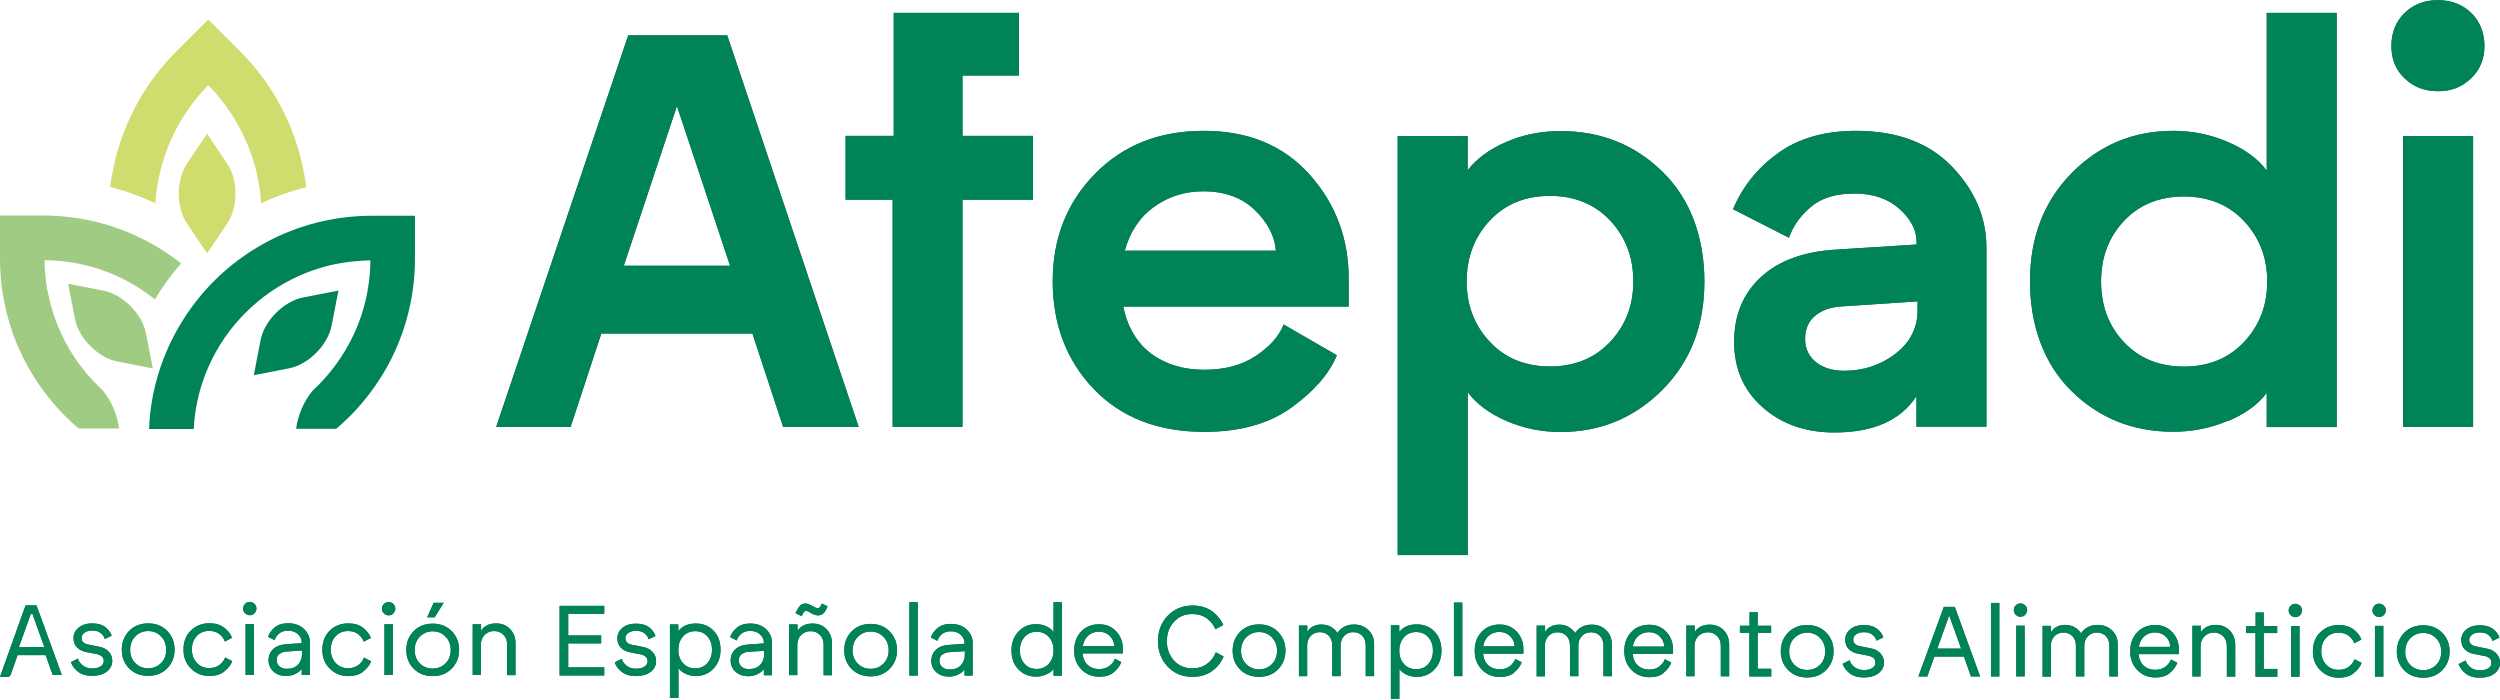
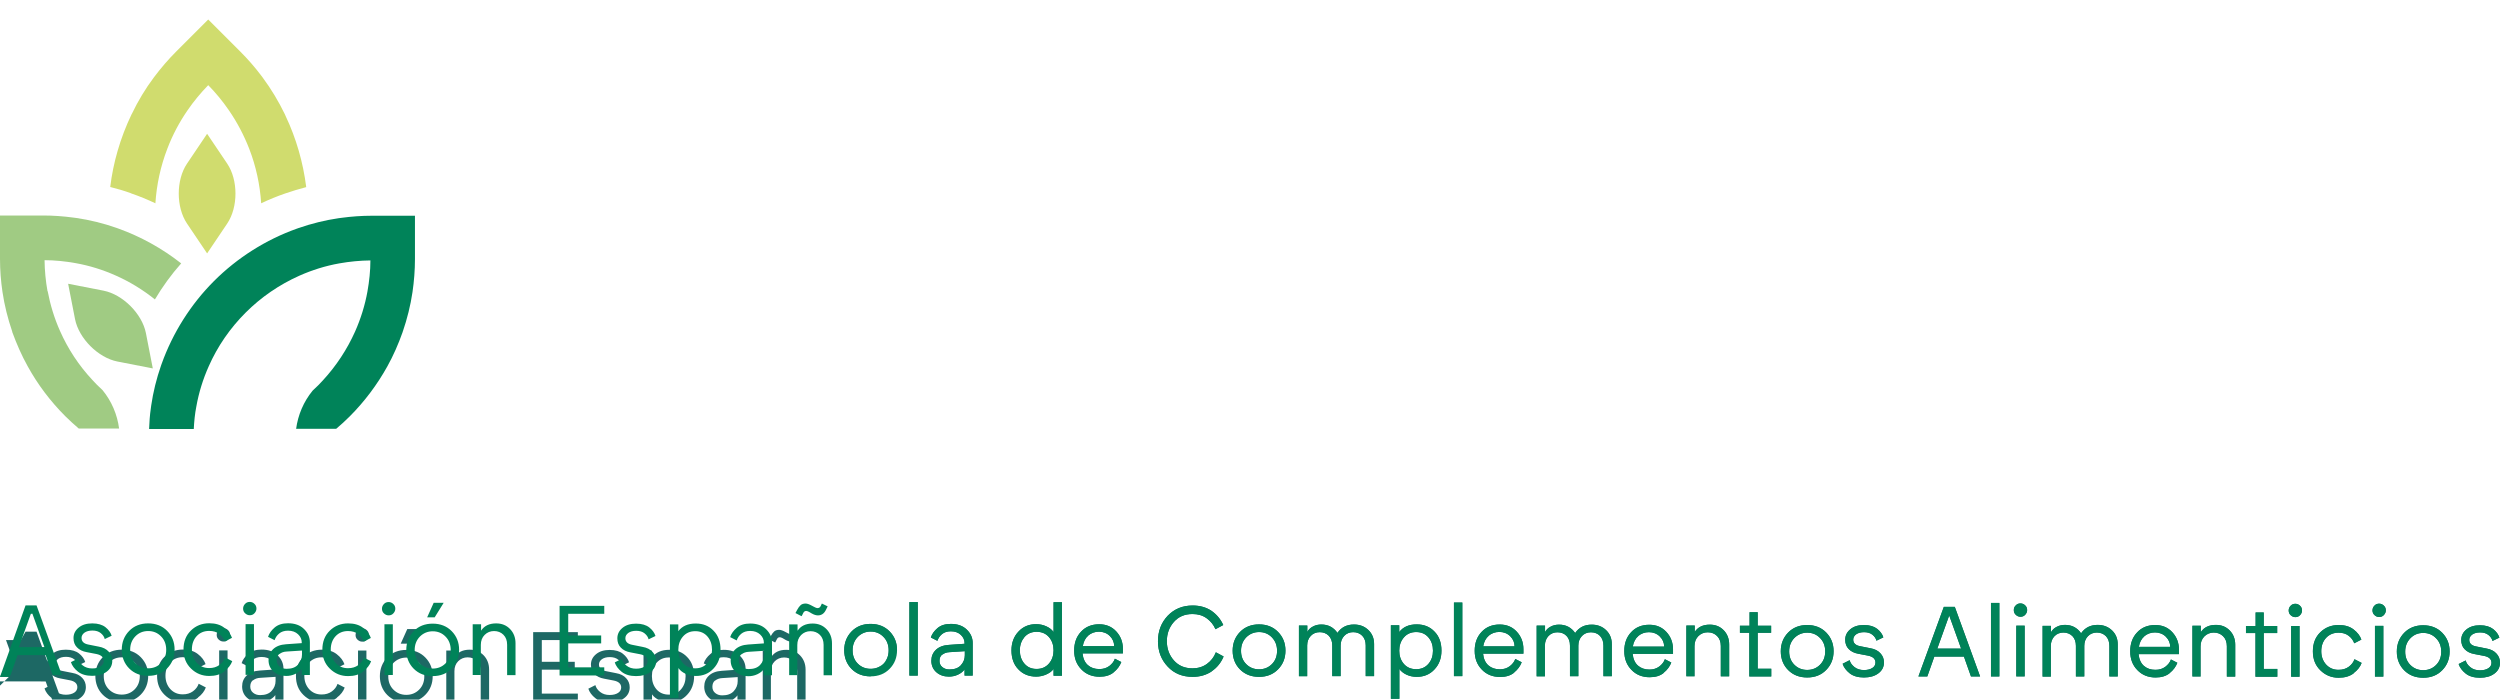
<svg xmlns="http://www.w3.org/2000/svg" id="Capa_1" data-name="Capa 1" viewBox="0 0 202.55 56.68">
  <defs>
    <style>
      .cls-1 {
        fill: #008359;
      }

      .cls-2 {
        fill: #a0cb83;
      }

      .cls-3 {
        fill: #d0dc6e;
      }

      .cls-4 {
        fill: #1d6864;
      }
    </style>
  </defs>
-   <path class="cls-4" d="M194.83,6.35c.71,.7,1.61,1.04,2.7,1.04s1.95-.35,2.67-1.04c.73-.69,1.09-1.57,1.09-2.63s-.36-1.98-1.07-2.67c-.71-.69-1.61-1.04-2.7-1.04s-1.99,.35-2.7,1.04c-.71,.7-1.07,1.59-1.07,2.67s.35,1.93,1.07,2.63m5.55,4.67h-5.67v23.57h5.67V11.01Zm-23.43,4.9c1.99,0,3.62,.66,4.87,1.99,1.25,1.33,1.88,2.96,1.88,4.9s-.63,3.57-1.88,4.9c-1.25,1.33-2.88,1.99-4.87,1.99s-3.61-.66-4.85-1.97c-1.24-1.31-1.86-2.95-1.86-4.92s.62-3.6,1.86-4.92c1.24-1.31,2.86-1.97,4.85-1.97m3.56,18.2c1.41-.59,2.45-1.35,3.15-2.29v2.77h5.67V1.04h-5.67V13.82c-.7-.94-1.74-1.71-3.13-2.31-1.39-.6-2.87-.91-4.44-.91-3.23,0-5.98,1.14-8.23,3.42-2.25,2.28-3.38,5.21-3.38,8.77s1.12,6.68,3.35,8.88c2.24,2.21,4.99,3.31,8.25,3.31,1.54,0,3.01-.29,4.42-.88m-31.34-9.27l6.21-.41v.73c0,1.42-.6,2.59-1.79,3.51-1.19,.92-2.58,1.38-4.15,1.38-.94,0-1.7-.23-2.29-.7-.59-.47-.88-1.1-.88-1.88s.26-1.41,.79-1.86c.53-.45,1.23-.71,2.11-.77m6.12,7.25v2.49h5.67v-14.5c0-2.45-.93-4.64-2.79-6.57-1.86-1.93-4.45-2.9-7.77-2.9-2.54,0-4.64,.6-6.3,1.79-1.66,1.19-2.89,2.71-3.67,4.56l4.53,2.31c.33-.94,.92-1.77,1.77-2.49,.85-.73,2.02-1.09,3.54-1.09s2.73,.42,3.65,1.25c.92,.83,1.38,1.72,1.38,2.65v.23l-6.48,.41c-2.63,.15-4.67,.89-6.12,2.22-1.45,1.33-2.18,3.08-2.18,5.26s.77,3.94,2.31,5.3c1.54,1.36,3.47,2.04,5.8,2.04,3.17,0,5.39-.98,6.66-2.95m-34.56-14.23c1.25-1.33,2.88-1.99,4.87-1.99s3.62,.67,4.87,1.99c1.25,1.33,1.88,2.98,1.88,4.94s-.63,3.57-1.88,4.9c-1.25,1.33-2.88,1.99-4.87,1.99s-3.62-.66-4.87-1.99c-1.25-1.33-1.88-2.96-1.88-4.9s.63-3.61,1.88-4.94m-1.79,27.11v-13.19c.7,.94,1.73,1.71,3.1,2.31,1.37,.6,2.85,.91,4.42,.91,3.23,0,5.98-1.14,8.25-3.42,2.27-2.28,3.4-5.2,3.4-8.77s-1.13-6.68-3.38-8.88c-2.25-2.21-5.01-3.31-8.27-3.31-1.57,0-3.04,.29-4.4,.88-1.36,.59-2.4,1.35-3.13,2.29v-2.77h-5.67V44.97h5.67Zm-25.41-28.22c1.16-.83,2.49-1.25,3.97-1.25,1.75,0,3.15,.51,4.19,1.52,1.04,1.01,1.61,2.11,1.7,3.29h-12.24c.42-1.54,1.22-2.73,2.38-3.56m11.15,16.25c1.83-1.33,3.04-2.73,3.65-4.22l-4.31-2.49c-.36,.94-1.11,1.78-2.24,2.54-1.13,.76-2.53,1.13-4.19,1.13s-3.12-.43-4.28-1.29c-1.16-.86-1.93-2.14-2.29-3.83h18.27v-2.27c0-3.26-1.06-6.07-3.17-8.43-2.12-2.36-4.97-3.54-8.57-3.54s-6.54,1.16-8.82,3.49c-2.28,2.33-3.42,5.23-3.42,8.7s1.11,6.41,3.33,8.73c2.22,2.31,5.21,3.47,8.95,3.47,2.9,0,5.27-.66,7.09-1.99m-26.68,1.59V16.18h5.71v-5.17h-5.71V6.12h4.58V1.04h-10.15V11.01h-3.9v5.17h3.81v18.4h5.67ZM54.84,8.57l4.31,12.96h-8.61l4.31-12.96Zm-8.61,26.02l2.49-7.57h12.24l2.49,7.57h6.12L58.92,2.86h-8.02l-10.7,31.73h6.03Z" />
-   <path class="cls-1" d="M194.83,6.35c.71,.7,1.61,1.04,2.7,1.04s1.95-.35,2.67-1.04c.73-.69,1.09-1.57,1.09-2.63s-.36-1.98-1.07-2.67c-.71-.69-1.61-1.04-2.7-1.04s-1.99,.35-2.7,1.04c-.71,.7-1.07,1.59-1.07,2.67s.35,1.93,1.07,2.63m5.55,4.67h-5.67v23.57h5.67V11.01Zm-23.43,4.9c1.99,0,3.62,.66,4.87,1.99,1.25,1.33,1.88,2.96,1.88,4.9s-.63,3.57-1.88,4.9c-1.25,1.33-2.88,1.99-4.87,1.99s-3.61-.66-4.85-1.97c-1.24-1.31-1.86-2.95-1.86-4.92s.62-3.6,1.86-4.92c1.24-1.31,2.86-1.97,4.85-1.97m3.56,18.2c1.41-.59,2.45-1.35,3.15-2.29v2.77h5.67V1.04h-5.67V13.82c-.7-.94-1.74-1.71-3.13-2.31-1.39-.6-2.87-.91-4.44-.91-3.23,0-5.98,1.14-8.23,3.42-2.25,2.28-3.38,5.21-3.38,8.77s1.12,6.68,3.35,8.88c2.24,2.21,4.99,3.31,8.25,3.31,1.54,0,3.01-.29,4.42-.88m-31.34-9.27l6.21-.41v.73c0,1.42-.6,2.59-1.79,3.51-1.19,.92-2.58,1.38-4.15,1.38-.94,0-1.7-.23-2.29-.7-.59-.47-.88-1.1-.88-1.88s.26-1.41,.79-1.86c.53-.45,1.23-.71,2.11-.77m6.12,7.25v2.49h5.67v-14.5c0-2.45-.93-4.64-2.79-6.57-1.86-1.93-4.45-2.9-7.77-2.9-2.54,0-4.64,.6-6.3,1.79-1.66,1.19-2.89,2.71-3.67,4.56l4.53,2.31c.33-.94,.92-1.77,1.77-2.49,.85-.73,2.02-1.09,3.54-1.09s2.73,.42,3.65,1.25c.92,.83,1.38,1.72,1.38,2.65v.23l-6.48,.41c-2.63,.15-4.67,.89-6.12,2.22-1.45,1.33-2.18,3.08-2.18,5.26s.77,3.94,2.31,5.3c1.54,1.36,3.47,2.04,5.8,2.04,3.17,0,5.39-.98,6.66-2.95m-34.56-14.23c1.25-1.33,2.88-1.99,4.87-1.99s3.62,.67,4.87,1.99c1.25,1.33,1.88,2.98,1.88,4.94s-.63,3.57-1.88,4.9c-1.25,1.33-2.88,1.99-4.87,1.99s-3.62-.66-4.87-1.99c-1.25-1.33-1.88-2.96-1.88-4.9s.63-3.61,1.88-4.94m-1.79,27.11v-13.19c.7,.94,1.73,1.71,3.1,2.31,1.37,.6,2.85,.91,4.42,.91,3.23,0,5.98-1.14,8.25-3.42,2.27-2.28,3.4-5.2,3.4-8.77s-1.13-6.68-3.38-8.88c-2.25-2.21-5.01-3.31-8.27-3.31-1.57,0-3.04,.29-4.4,.88-1.36,.59-2.4,1.35-3.13,2.29v-2.77h-5.67V44.97h5.67Zm-25.41-28.22c1.16-.83,2.49-1.25,3.97-1.25,1.75,0,3.15,.51,4.19,1.52,1.04,1.01,1.61,2.11,1.7,3.29h-12.24c.42-1.54,1.22-2.73,2.38-3.56m11.15,16.25c1.83-1.33,3.04-2.73,3.65-4.22l-4.31-2.49c-.36,.94-1.11,1.78-2.24,2.54-1.13,.76-2.53,1.13-4.19,1.13s-3.12-.43-4.28-1.29c-1.16-.86-1.93-2.14-2.29-3.83h18.27v-2.27c0-3.26-1.06-6.07-3.17-8.43-2.12-2.36-4.97-3.54-8.57-3.54s-6.54,1.16-8.82,3.49c-2.28,2.33-3.42,5.23-3.42,8.7s1.11,6.41,3.33,8.73c2.22,2.31,5.21,3.47,8.95,3.47,2.9,0,5.27-.66,7.09-1.99m-26.68,1.59V16.18h5.71v-5.17h-5.71V6.12h4.58V1.04h-10.15V11.01h-3.9v5.17h3.81v18.4h5.67ZM54.84,8.57l4.31,12.96h-8.61l4.31-12.96Zm-8.61,26.02l2.49-7.57h12.24l2.49,7.57h6.12L58.92,2.86h-8.02l-10.7,31.73h6.03Z" />
-   <path class="cls-4" d="M202.1,54.57c.3-.22,.45-.52,.45-.88,0-.29-.1-.54-.29-.74-.19-.21-.46-.35-.82-.41l-.85-.17c-.35-.07-.53-.25-.53-.53,0-.17,.08-.31,.24-.43,.16-.11,.37-.17,.64-.17,.28,0,.51,.07,.68,.21,.17,.14,.28,.3,.32,.48l.56-.27c-.08-.26-.25-.49-.5-.69-.26-.2-.61-.31-1.07-.31s-.82,.11-1.1,.34c-.28,.23-.42,.51-.42,.85,0,.31,.09,.56,.28,.75,.19,.2,.45,.33,.79,.39l.78,.15c.4,.08,.6,.27,.6,.56,0,.18-.08,.33-.25,.44-.17,.11-.4,.17-.68,.17-.31,0-.57-.08-.78-.25-.21-.17-.33-.35-.38-.55l-.57,.29c.09,.28,.28,.54,.57,.77,.29,.23,.68,.34,1.16,.34s.86-.11,1.16-.33m-5.76-3.3c.41,0,.76,.14,1.04,.43,.28,.28,.42,.65,.42,1.09s-.14,.8-.42,1.08c-.28,.28-.63,.42-1.04,.42s-.76-.14-1.04-.42-.42-.64-.42-1.08,.14-.8,.42-1.09,.63-.43,1.04-.43m2.14,1.51c0-.61-.2-1.11-.6-1.52-.4-.41-.92-.61-1.54-.61s-1.14,.2-1.54,.61c-.4,.41-.6,.92-.6,1.52s.2,1.12,.6,1.52c.4,.4,.91,.6,1.54,.6s1.14-.2,1.54-.61c.4-.41,.6-.91,.6-1.52m-5.71-2.79c.15,0,.28-.05,.38-.16s.16-.23,.16-.38-.05-.28-.16-.38c-.1-.1-.23-.16-.38-.16s-.28,.05-.38,.16c-.1,.1-.16,.23-.16,.38s.05,.28,.16,.38c.1,.1,.23,.16,.38,.16m.34,.72h-.68v4.11h.68v-4.11Zm-2.4,3.82c.32-.24,.53-.52,.64-.82l-.58-.3c-.08,.24-.23,.44-.46,.61-.23,.17-.5,.25-.83,.25-.41,0-.74-.14-1.01-.43-.26-.29-.39-.65-.39-1.08s.13-.8,.39-1.08c.26-.28,.6-.42,1.01-.42,.33,0,.6,.08,.82,.25,.22,.17,.37,.37,.45,.61l.58-.3c-.11-.31-.32-.58-.63-.82-.31-.24-.71-.36-1.21-.36-.6,0-1.09,.2-1.49,.59-.4,.39-.6,.9-.6,1.54s.2,1.14,.61,1.54c.41,.4,.9,.6,1.48,.6,.5,0,.91-.12,1.23-.37m-4.74-4.54c.15,0,.28-.05,.38-.16,.1-.1,.16-.23,.16-.38s-.05-.28-.16-.38c-.1-.1-.23-.16-.38-.16s-.28,.05-.38,.16c-.1,.1-.16,.23-.16,.38s.05,.28,.16,.38,.23,.16,.38,.16m.34,.72h-.68v4.11h.68v-4.11Zm-1.8,4.11v-.63h-1.1v-2.91h1.09v-.57h-1.09v-1.1h-.66v1.1h-.78v.57h.77v3.54h1.78Zm-6.22,0v-2.46c0-.33,.1-.6,.31-.81,.2-.2,.46-.31,.76-.31s.56,.1,.76,.3c.2,.2,.3,.47,.3,.81v2.46h.68v-2.58c0-.46-.15-.85-.44-1.15-.3-.31-.67-.46-1.13-.46-.56,0-.97,.2-1.22,.59v-.52h-.68v4.11h.68Zm-4.56-3.28c.24-.2,.53-.31,.87-.31s.65,.12,.88,.35c.23,.23,.35,.5,.35,.82h-2.54c.06-.37,.21-.66,.45-.86m2.05,2.98c.3-.24,.5-.52,.62-.83l-.52-.27c-.08,.23-.23,.42-.45,.59-.23,.17-.49,.25-.81,.25-.38,0-.69-.11-.93-.32-.24-.21-.39-.53-.43-.95h3.27v-.36c0-.56-.18-1.03-.54-1.42-.36-.39-.82-.58-1.38-.58-.61,0-1.1,.2-1.47,.6-.38,.4-.56,.91-.56,1.53s.19,1.12,.58,1.52c.38,.4,.88,.6,1.48,.6,.48,0,.87-.12,1.16-.37m-9.65,.29v-2.48c0-.32,.1-.58,.29-.78,.19-.2,.44-.3,.73-.3s.54,.1,.73,.29c.19,.2,.28,.46,.28,.79v2.48h.68v-2.48c0-.32,.1-.58,.29-.78,.19-.2,.44-.3,.73-.3s.54,.1,.73,.29c.19,.2,.28,.46,.28,.79v2.48h.68v-2.6c0-.45-.15-.83-.46-1.13-.31-.3-.7-.45-1.17-.45-.58,0-1.03,.23-1.34,.68-.31-.45-.75-.68-1.3-.68-.25,0-.48,.05-.68,.16-.2,.1-.36,.25-.46,.44v-.52h-.68v4.11h.68Zm-2.46-4.84c.15,0,.28-.05,.38-.16s.16-.23,.16-.38-.05-.28-.16-.38c-.1-.1-.23-.16-.38-.16s-.28,.05-.38,.16c-.11,.1-.16,.23-.16,.38s.05,.28,.16,.38c.1,.1,.23,.16,.38,.16m.34,.72h-.68v4.11h.68v-4.11Zm-2.05-1.84h-.68v5.96h.68v-5.96Zm-4.07,1l.97,2.7h-1.93l.97-2.7Zm-1.77,4.96l.57-1.61h2.4l.57,1.61h.74l-2.05-5.64h-.89l-2.06,5.64h.72Zm-3.96-.26c.3-.22,.45-.52,.45-.88,0-.29-.1-.54-.29-.74-.19-.21-.46-.35-.82-.41l-.85-.17c-.35-.07-.53-.25-.53-.53,0-.17,.08-.31,.24-.43,.16-.11,.37-.17,.64-.17,.28,0,.51,.07,.68,.21,.17,.14,.28,.3,.32,.48l.56-.27c-.08-.26-.25-.49-.5-.69-.26-.2-.61-.31-1.07-.31s-.82,.11-1.1,.34c-.28,.23-.42,.51-.42,.85,0,.31,.09,.56,.28,.75,.19,.2,.45,.33,.79,.39l.78,.15c.4,.08,.6,.27,.6,.56,0,.18-.08,.33-.25,.44-.17,.11-.4,.17-.68,.17-.31,0-.57-.08-.78-.25-.21-.17-.33-.35-.38-.55l-.57,.29c.09,.28,.28,.54,.57,.77,.29,.23,.68,.34,1.16,.34s.86-.11,1.16-.33m-5.76-3.3c.41,0,.76,.14,1.04,.43,.28,.28,.42,.65,.42,1.09s-.14,.8-.42,1.08c-.28,.28-.63,.42-1.04,.42s-.76-.14-1.04-.42c-.28-.28-.42-.64-.42-1.08s.14-.8,.42-1.09c.28-.28,.63-.43,1.04-.43m2.14,1.51c0-.61-.2-1.11-.6-1.52-.4-.41-.92-.61-1.54-.61s-1.14,.2-1.54,.61c-.4,.41-.6,.92-.6,1.52s.2,1.12,.6,1.52c.4,.4,.91,.6,1.54,.6s1.14-.2,1.54-.61c.4-.41,.6-.91,.6-1.52m-5.05,2.05v-.63h-1.1v-2.91h1.09v-.57h-1.09v-1.1h-.66v1.1h-.78v.57h.76v3.54h1.78Zm-6.22,0v-2.46c0-.33,.1-.6,.31-.81,.2-.2,.46-.31,.76-.31s.56,.1,.76,.3c.2,.2,.3,.47,.3,.81v2.46h.68v-2.58c0-.46-.15-.85-.44-1.15-.3-.31-.67-.46-1.13-.46-.56,0-.97,.2-1.22,.59v-.52h-.68v4.11h.68Zm-4.56-3.28c.24-.2,.53-.31,.87-.31s.65,.12,.88,.35c.23,.23,.35,.5,.35,.82h-2.54c.06-.37,.21-.66,.45-.86m2.05,2.98c.3-.24,.5-.52,.62-.83l-.52-.27c-.08,.23-.23,.42-.45,.59-.23,.17-.49,.25-.8,.25-.38,0-.69-.11-.93-.32-.24-.21-.39-.53-.43-.95h3.27v-.36c0-.56-.18-1.03-.54-1.42-.36-.39-.82-.58-1.38-.58-.61,0-1.1,.2-1.47,.6-.38,.4-.56,.91-.56,1.53s.19,1.12,.58,1.52c.38,.4,.88,.6,1.48,.6,.48,0,.87-.12,1.16-.37m-9.65,.29v-2.48c0-.32,.1-.58,.29-.78,.19-.2,.44-.3,.73-.3s.55,.1,.73,.29c.19,.2,.28,.46,.28,.79v2.48h.68v-2.48c0-.32,.1-.58,.29-.78,.19-.2,.44-.3,.73-.3s.55,.1,.73,.29c.19,.2,.28,.46,.28,.79v2.48h.68v-2.6c0-.45-.15-.83-.46-1.13-.31-.3-.7-.45-1.17-.45-.59,0-1.03,.23-1.34,.68-.31-.45-.75-.68-1.3-.68-.25,0-.48,.05-.68,.16-.2,.1-.36,.25-.46,.44v-.52h-.68v4.11h.68Zm-4.56-3.28c.24-.2,.53-.31,.87-.31s.65,.12,.88,.35c.23,.23,.35,.5,.35,.82h-2.54c.06-.37,.21-.66,.45-.86m2.05,2.98c.3-.24,.5-.52,.62-.83l-.52-.27c-.08,.23-.23,.42-.45,.59-.23,.17-.49,.25-.8,.25-.38,0-.69-.11-.93-.32-.24-.21-.39-.53-.43-.95h3.27v-.36c0-.56-.18-1.03-.54-1.42-.36-.39-.82-.58-1.38-.58-.61,0-1.1,.2-1.47,.6-.38,.4-.56,.91-.56,1.53s.19,1.12,.58,1.52c.38,.4,.88,.6,1.48,.6,.48,0,.87-.12,1.16-.37m-4.22-5.66h-.68v5.96h.68v-5.96Zm-3.74,2.39c.41,0,.74,.14,.99,.43,.25,.29,.37,.65,.37,1.08s-.12,.78-.37,1.07c-.25,.29-.58,.43-.99,.43s-.75-.14-1-.43c-.25-.29-.37-.65-.37-1.07s.12-.78,.37-1.07c.25-.29,.58-.44,1-.44m-1.36,5.41v-2.42c.13,.19,.32,.34,.57,.46,.25,.12,.53,.18,.84,.18,.58,0,1.06-.2,1.43-.6,.38-.4,.57-.91,.57-1.52,0-.65-.19-1.17-.57-1.55-.37-.39-.85-.58-1.44-.58-.63,0-1.1,.21-1.41,.62v-.55h-.68v5.96h.68Zm-7.47-1.84v-2.48c0-.32,.1-.58,.29-.78,.19-.2,.44-.3,.73-.3s.54,.1,.73,.29c.19,.2,.28,.46,.28,.79v2.48h.68v-2.48c0-.32,.1-.58,.29-.78,.19-.2,.44-.3,.73-.3s.54,.1,.73,.29c.19,.2,.28,.46,.28,.79v2.48h.68v-2.6c0-.45-.15-.83-.46-1.13-.31-.3-.7-.45-1.17-.45-.59,0-1.03,.23-1.34,.68-.31-.45-.75-.68-1.3-.68-.25,0-.48,.05-.68,.16-.2,.1-.36,.25-.46,.44v-.52h-.68v4.11h.68Zm-3.9-3.57c.41,0,.76,.14,1.04,.43s.42,.65,.42,1.09-.14,.8-.42,1.08-.63,.42-1.04,.42-.76-.14-1.04-.42c-.28-.28-.42-.64-.42-1.08s.14-.8,.42-1.09c.28-.28,.63-.43,1.04-.43m2.14,1.51c0-.61-.2-1.11-.6-1.52-.4-.41-.92-.61-1.54-.61s-1.14,.2-1.54,.61c-.4,.41-.6,.92-.6,1.52s.2,1.12,.6,1.52c.4,.4,.91,.6,1.54,.6s1.14-.2,1.54-.61c.4-.41,.6-.91,.6-1.52m-5.98,1.68c.44-.3,.76-.7,.97-1.2l-.63-.34c-.15,.39-.39,.7-.72,.94-.33,.24-.72,.36-1.17,.36-.63,0-1.13-.21-1.51-.64-.38-.43-.57-.95-.57-1.56s.19-1.13,.57-1.56c.38-.43,.88-.64,1.51-.64,.44,0,.82,.11,1.14,.34,.32,.23,.56,.52,.72,.89l.63-.34c-.22-.49-.55-.87-.97-1.16-.43-.28-.93-.42-1.51-.42-.82,0-1.49,.28-2.02,.83-.52,.55-.79,1.24-.79,2.06s.26,1.5,.79,2.06c.52,.56,1.2,.83,2.02,.83,.59,0,1.1-.15,1.54-.44m-10-2.91c.24-.2,.53-.31,.87-.31s.65,.12,.88,.35c.23,.23,.35,.5,.35,.82h-2.54c.06-.37,.21-.66,.45-.86m2.05,2.98c.3-.24,.5-.52,.62-.83l-.52-.27c-.08,.23-.23,.42-.45,.59-.23,.17-.49,.25-.81,.25-.38,0-.69-.11-.93-.32-.24-.21-.39-.53-.43-.95h3.27v-.36c0-.56-.18-1.03-.54-1.42-.36-.39-.82-.58-1.38-.58-.61,0-1.1,.2-1.47,.6-.38,.4-.56,.91-.56,1.53s.19,1.12,.58,1.52c.38,.4,.88,.6,1.48,.6,.48,0,.87-.12,1.16-.37m-7.25-2.84c.25-.29,.58-.43,.99-.43s.75,.14,1,.43c.25,.29,.37,.65,.37,1.07s-.12,.78-.37,1.07c-.25,.29-.58,.44-1,.44s-.74-.14-.99-.43c-.25-.29-.37-.65-.37-1.08s.13-.78,.37-1.07m1.76,3.03c.27-.12,.47-.26,.6-.45v.55h.68v-5.96h-.68v2.42c-.13-.19-.32-.34-.58-.46-.26-.12-.54-.18-.83-.18-.58,0-1.06,.2-1.43,.6-.38,.4-.57,.91-.57,1.52,0,.65,.19,1.17,.57,1.55,.37,.39,.85,.58,1.44,.58,.27,0,.54-.06,.81-.17m-8.42-1.61c.15-.12,.34-.19,.58-.2l1.24-.08v.33c0,.31-.11,.58-.32,.81-.21,.23-.52,.34-.93,.34-.23,0-.41-.06-.57-.19-.15-.12-.23-.29-.23-.5,0-.23,.07-.4,.22-.52m1.28,1.63c.23-.11,.41-.25,.53-.42v.5h.66v-2.64c0-.42-.16-.78-.48-1.09-.32-.31-.75-.46-1.29-.46-.45,0-.81,.11-1.08,.34-.27,.23-.45,.48-.54,.76l.53,.27c.07-.21,.19-.39,.37-.54,.18-.15,.42-.23,.72-.23,.34,0,.61,.1,.81,.29,.2,.19,.3,.41,.3,.66v.06l-1.27,.09c-.46,.03-.81,.17-1.05,.4-.25,.24-.37,.53-.37,.89s.13,.68,.4,.92c.27,.24,.61,.36,1.02,.36,.26,0,.51-.05,.74-.16m-3.26-5.88h-.68v5.96h.68v-5.96Zm-3.82,2.39c.41,0,.76,.14,1.04,.43,.28,.28,.42,.65,.42,1.09s-.14,.8-.42,1.08c-.28,.28-.63,.42-1.04,.42s-.76-.14-1.04-.42c-.28-.28-.42-.64-.42-1.08s.14-.8,.42-1.09c.28-.28,.63-.43,1.04-.43m2.14,1.51c0-.61-.2-1.11-.6-1.52-.4-.41-.92-.61-1.54-.61s-1.14,.2-1.54,.61c-.4,.41-.6,.92-.6,1.52s.2,1.12,.6,1.52c.4,.4,.91,.6,1.54,.6s1.14-.2,1.54-.61,.6-.91,.6-1.52m-7.72-2.76l.12-.24c.05-.11,.13-.17,.24-.17,.05,0,.12,.02,.22,.07l.24,.14c.18,.1,.34,.15,.49,.15,.28,0,.49-.14,.63-.41l.16-.32-.47-.23-.09,.19c-.05,.12-.14,.18-.27,.18-.06,0-.15-.03-.27-.1l-.19-.1c-.2-.11-.37-.17-.49-.17-.17,0-.31,.04-.41,.13-.1,.09-.19,.21-.28,.38l-.14,.26,.48,.25Zm-.36,4.81v-2.46c0-.33,.1-.6,.31-.81,.2-.2,.46-.31,.76-.31s.56,.1,.76,.3c.2,.2,.3,.47,.3,.81v2.46h.68v-2.58c0-.46-.15-.85-.44-1.15-.3-.31-.67-.46-1.13-.46-.56,0-.97,.2-1.22,.59v-.52h-.68v4.11h.68Zm-4.51-1.71c.15-.12,.34-.19,.58-.2l1.24-.08v.33c0,.31-.11,.58-.32,.81-.21,.23-.52,.34-.93,.34-.23,0-.41-.06-.57-.19-.15-.12-.23-.29-.23-.5,0-.23,.07-.4,.22-.52m1.28,1.63c.23-.11,.41-.25,.53-.42v.5h.66v-2.64c0-.42-.16-.78-.48-1.09-.32-.31-.75-.46-1.29-.46-.45,0-.81,.11-1.08,.34-.27,.23-.45,.48-.54,.76l.53,.27c.07-.21,.19-.39,.37-.54,.18-.15,.42-.23,.72-.23,.34,0,.61,.1,.81,.29,.2,.19,.3,.41,.3,.66v.06l-1.27,.09c-.46,.03-.81,.17-1.05,.4-.25,.24-.37,.53-.37,.89s.13,.68,.4,.92c.27,.24,.61,.36,1.02,.36,.26,0,.51-.05,.74-.16m-5.03-3.49c.41,0,.74,.14,.99,.43,.25,.29,.37,.65,.37,1.08s-.12,.78-.37,1.07c-.25,.29-.58,.43-.99,.43s-.75-.14-1-.43c-.25-.29-.37-.65-.37-1.07s.12-.78,.37-1.07c.25-.29,.58-.44,1-.44m-1.36,5.41v-2.42c.13,.19,.32,.34,.57,.46,.25,.12,.53,.18,.84,.18,.58,0,1.06-.2,1.43-.6,.38-.4,.57-.91,.57-1.52,0-.65-.19-1.17-.57-1.55-.37-.39-.85-.58-1.44-.58-.63,0-1.1,.21-1.41,.62v-.55h-.68v5.96h.68Zm-2.26-2.11c.3-.22,.45-.52,.45-.88,0-.29-.1-.54-.29-.74-.19-.21-.46-.35-.82-.41l-.85-.17c-.35-.07-.53-.25-.53-.53,0-.17,.08-.31,.24-.43,.16-.11,.37-.17,.64-.17,.28,0,.51,.07,.68,.21,.17,.14,.28,.3,.32,.48l.56-.27c-.08-.26-.25-.49-.5-.69s-.61-.31-1.07-.31-.82,.11-1.1,.34c-.28,.23-.42,.51-.42,.85,0,.31,.09,.56,.28,.75,.19,.2,.45,.33,.79,.39l.78,.15c.4,.08,.6,.27,.6,.56,0,.18-.08,.33-.25,.44-.17,.11-.4,.17-.68,.17-.31,0-.57-.08-.78-.25-.21-.17-.33-.35-.38-.55l-.57,.29c.09,.28,.28,.54,.57,.77,.29,.23,.68,.34,1.16,.34s.86-.11,1.16-.33m-3.74,.26v-.64h-2.92v-1.94h2.67v-.64h-2.67v-1.76h2.92v-.64h-3.62v5.64h3.62Zm-10,0v-2.46c0-.33,.1-.6,.31-.81,.2-.2,.46-.31,.76-.31s.56,.1,.76,.3c.2,.2,.3,.47,.3,.81v2.46h.68v-2.58c0-.46-.15-.85-.44-1.15-.3-.31-.67-.46-1.13-.46-.56,0-.97,.2-1.22,.59v-.52h-.68v4.11h.68Zm-3.74-4.69l.73-1.18h-.81l-.53,1.18h.6Zm-.16,1.13c.41,0,.76,.14,1.04,.43,.28,.28,.42,.65,.42,1.09s-.14,.8-.42,1.08c-.28,.28-.63,.42-1.04,.42s-.76-.14-1.04-.42c-.28-.28-.42-.64-.42-1.08s.14-.8,.42-1.09c.28-.28,.63-.43,1.04-.43m2.14,1.51c0-.61-.2-1.11-.6-1.52-.4-.41-.92-.61-1.54-.61s-1.14,.2-1.54,.61c-.4,.41-.6,.92-.6,1.52s.2,1.12,.6,1.52c.4,.4,.91,.6,1.54,.6s1.14-.2,1.54-.61c.4-.41,.6-.91,.6-1.52m-5.71-2.79c.15,0,.28-.05,.38-.16s.16-.23,.16-.38-.05-.28-.16-.38c-.1-.1-.23-.16-.38-.16s-.28,.05-.38,.16c-.1,.1-.16,.23-.16,.38s.05,.28,.16,.38,.23,.16,.38,.16m.34,.72h-.68v4.11h.68v-4.11Zm-2.4,3.82c.32-.24,.53-.52,.64-.82l-.58-.3c-.08,.24-.23,.44-.46,.61-.23,.17-.5,.25-.83,.25-.41,0-.74-.14-1.01-.43-.26-.29-.39-.65-.39-1.08s.13-.8,.39-1.08c.26-.28,.6-.42,1.01-.42,.33,0,.6,.08,.82,.25s.37,.37,.45,.61l.58-.3c-.11-.31-.32-.58-.63-.82-.31-.24-.71-.36-1.21-.36-.6,0-1.09,.2-1.49,.59-.4,.39-.6,.9-.6,1.54s.2,1.14,.61,1.54c.41,.4,.9,.6,1.48,.6,.5,0,.91-.12,1.23-.37m-6.79-1.42c.15-.12,.34-.19,.58-.2l1.24-.08v.33c0,.31-.11,.58-.32,.81-.21,.23-.52,.34-.93,.34-.23,0-.41-.06-.57-.19-.15-.12-.23-.29-.23-.5,0-.23,.07-.4,.22-.52m1.28,1.63c.23-.11,.41-.25,.53-.42v.5h.66v-2.64c0-.42-.16-.78-.48-1.09-.32-.31-.75-.46-1.29-.46-.45,0-.81,.11-1.08,.34-.27,.23-.45,.48-.54,.76l.53,.27c.07-.21,.19-.39,.37-.54,.18-.15,.42-.23,.72-.23,.34,0,.61,.1,.81,.29,.2,.19,.3,.41,.3,.66v.06l-1.27,.09c-.46,.03-.81,.17-1.05,.4-.25,.24-.37,.53-.37,.89s.13,.68,.4,.92c.27,.24,.61,.36,1.02,.36,.26,0,.51-.05,.74-.16m-3.68-4.76c.15,0,.28-.05,.38-.16s.16-.23,.16-.38-.05-.28-.16-.38c-.1-.1-.23-.16-.38-.16s-.28,.05-.38,.16c-.1,.1-.16,.23-.16,.38s.05,.28,.16,.38,.23,.16,.38,.16m.34,.72h-.68v4.11h.68v-4.11Zm-2.4,3.82c.32-.24,.53-.52,.64-.82l-.58-.3c-.08,.24-.23,.44-.46,.61-.23,.17-.5,.25-.83,.25-.41,0-.74-.14-1.01-.43-.26-.29-.39-.65-.39-1.08s.13-.8,.39-1.08c.26-.28,.6-.42,1.01-.42,.33,0,.6,.08,.82,.25s.37,.37,.45,.61l.58-.3c-.11-.31-.32-.58-.63-.82-.31-.24-.71-.36-1.21-.36-.6,0-1.09,.2-1.49,.59-.4,.39-.6,.9-.6,1.54s.2,1.14,.61,1.54c.41,.4,.9,.6,1.48,.6,.5,0,.91-.12,1.23-.37m-6.18-3.27c.41,0,.76,.14,1.04,.43,.28,.28,.42,.65,.42,1.09s-.14,.8-.42,1.08c-.28,.28-.63,.42-1.04,.42s-.76-.14-1.04-.42-.42-.64-.42-1.08,.14-.8,.42-1.09,.63-.43,1.04-.43m2.14,1.51c0-.61-.2-1.11-.6-1.52-.4-.41-.92-.61-1.54-.61s-1.14,.2-1.54,.61c-.4,.41-.6,.92-.6,1.52s.2,1.12,.6,1.52c.4,.4,.91,.6,1.54,.6s1.14-.2,1.54-.61c.4-.41,.6-.91,.6-1.52m-5.5,1.79c.3-.22,.45-.52,.45-.88,0-.29-.1-.54-.29-.74-.19-.21-.46-.35-.82-.41l-.85-.17c-.35-.07-.53-.25-.53-.53,0-.17,.08-.31,.24-.43,.16-.11,.37-.17,.64-.17,.28,0,.51,.07,.68,.21,.17,.14,.28,.3,.32,.48l.56-.27c-.08-.26-.25-.49-.5-.69s-.61-.31-1.07-.31-.82,.11-1.1,.34c-.28,.23-.42,.51-.42,.85,0,.31,.09,.56,.28,.75,.19,.2,.45,.33,.79,.39l.78,.15c.4,.08,.6,.27,.6,.56,0,.18-.08,.33-.25,.44-.17,.11-.4,.17-.68,.17-.31,0-.57-.08-.78-.25-.21-.17-.33-.35-.38-.55l-.57,.29c.09,.28,.28,.54,.57,.77,.29,.23,.68,.34,1.16,.34s.86-.11,1.16-.33m-6.01-4.7l.97,2.7H1.53l.97-2.7Zm-1.77,4.96l.57-1.61H3.7l.57,1.61h.74l-2.05-5.64h-.89L0,54.84H.72Z" />
+   <path class="cls-4" d="M202.1,54.57c.3-.22,.45-.52,.45-.88,0-.29-.1-.54-.29-.74-.19-.21-.46-.35-.82-.41l-.85-.17c-.35-.07-.53-.25-.53-.53,0-.17,.08-.31,.24-.43,.16-.11,.37-.17,.64-.17,.28,0,.51,.07,.68,.21,.17,.14,.28,.3,.32,.48l.56-.27c-.08-.26-.25-.49-.5-.69-.26-.2-.61-.31-1.07-.31s-.82,.11-1.1,.34c-.28,.23-.42,.51-.42,.85,0,.31,.09,.56,.28,.75,.19,.2,.45,.33,.79,.39l.78,.15c.4,.08,.6,.27,.6,.56,0,.18-.08,.33-.25,.44-.17,.11-.4,.17-.68,.17-.31,0-.57-.08-.78-.25-.21-.17-.33-.35-.38-.55l-.57,.29c.09,.28,.28,.54,.57,.77,.29,.23,.68,.34,1.16,.34s.86-.11,1.16-.33m-5.76-3.3c.41,0,.76,.14,1.04,.43,.28,.28,.42,.65,.42,1.09s-.14,.8-.42,1.08c-.28,.28-.63,.42-1.04,.42s-.76-.14-1.04-.42-.42-.64-.42-1.08,.14-.8,.42-1.09,.63-.43,1.04-.43m2.14,1.51c0-.61-.2-1.11-.6-1.52-.4-.41-.92-.61-1.54-.61s-1.14,.2-1.54,.61c-.4,.41-.6,.92-.6,1.52s.2,1.12,.6,1.52c.4,.4,.91,.6,1.54,.6s1.14-.2,1.54-.61c.4-.41,.6-.91,.6-1.52m-5.71-2.79c.15,0,.28-.05,.38-.16s.16-.23,.16-.38-.05-.28-.16-.38c-.1-.1-.23-.16-.38-.16s-.28,.05-.38,.16c-.1,.1-.16,.23-.16,.38s.05,.28,.16,.38c.1,.1,.23,.16,.38,.16m.34,.72h-.68v4.11h.68v-4.11Zm-2.4,3.82c.32-.24,.53-.52,.64-.82l-.58-.3c-.08,.24-.23,.44-.46,.61-.23,.17-.5,.25-.83,.25-.41,0-.74-.14-1.01-.43-.26-.29-.39-.65-.39-1.08s.13-.8,.39-1.08c.26-.28,.6-.42,1.01-.42,.33,0,.6,.08,.82,.25,.22,.17,.37,.37,.45,.61l.58-.3c-.11-.31-.32-.58-.63-.82-.31-.24-.71-.36-1.21-.36-.6,0-1.09,.2-1.49,.59-.4,.39-.6,.9-.6,1.54s.2,1.14,.61,1.54c.41,.4,.9,.6,1.48,.6,.5,0,.91-.12,1.23-.37m-4.74-4.54c.15,0,.28-.05,.38-.16,.1-.1,.16-.23,.16-.38s-.05-.28-.16-.38c-.1-.1-.23-.16-.38-.16s-.28,.05-.38,.16c-.1,.1-.16,.23-.16,.38s.05,.28,.16,.38,.23,.16,.38,.16m.34,.72h-.68v4.11h.68v-4.11Zm-1.8,4.11v-.63h-1.1v-2.91h1.09v-.57h-1.09v-1.1h-.66v1.1h-.78v.57h.77v3.54h1.78Zm-6.22,0v-2.46c0-.33,.1-.6,.31-.81,.2-.2,.46-.31,.76-.31s.56,.1,.76,.3c.2,.2,.3,.47,.3,.81v2.46h.68v-2.58c0-.46-.15-.85-.44-1.15-.3-.31-.67-.46-1.13-.46-.56,0-.97,.2-1.22,.59v-.52h-.68v4.11h.68Zm-4.56-3.28c.24-.2,.53-.31,.87-.31s.65,.12,.88,.35c.23,.23,.35,.5,.35,.82h-2.54c.06-.37,.21-.66,.45-.86m2.05,2.98c.3-.24,.5-.52,.62-.83l-.52-.27c-.08,.23-.23,.42-.45,.59-.23,.17-.49,.25-.81,.25-.38,0-.69-.11-.93-.32-.24-.21-.39-.53-.43-.95h3.27v-.36c0-.56-.18-1.03-.54-1.42-.36-.39-.82-.58-1.38-.58-.61,0-1.1,.2-1.47,.6-.38,.4-.56,.91-.56,1.53s.19,1.12,.58,1.52c.38,.4,.88,.6,1.48,.6,.48,0,.87-.12,1.16-.37m-9.65,.29v-2.48c0-.32,.1-.58,.29-.78,.19-.2,.44-.3,.73-.3s.54,.1,.73,.29c.19,.2,.28,.46,.28,.79v2.48h.68v-2.48c0-.32,.1-.58,.29-.78,.19-.2,.44-.3,.73-.3s.54,.1,.73,.29c.19,.2,.28,.46,.28,.79v2.48h.68v-2.6c0-.45-.15-.83-.46-1.13-.31-.3-.7-.45-1.17-.45-.58,0-1.03,.23-1.34,.68-.31-.45-.75-.68-1.3-.68-.25,0-.48,.05-.68,.16-.2,.1-.36,.25-.46,.44v-.52h-.68v4.11h.68Zm-2.46-4.84c.15,0,.28-.05,.38-.16s.16-.23,.16-.38-.05-.28-.16-.38c-.1-.1-.23-.16-.38-.16s-.28,.05-.38,.16c-.11,.1-.16,.23-.16,.38s.05,.28,.16,.38c.1,.1,.23,.16,.38,.16m.34,.72h-.68v4.11h.68v-4.11Zm-2.05-1.84h-.68v5.96h.68v-5.96Zm-4.07,1l.97,2.7h-1.93l.97-2.7Zm-1.77,4.96l.57-1.61h2.4l.57,1.61h.74l-2.05-5.64h-.89l-2.06,5.64h.72Zm-3.96-.26c.3-.22,.45-.52,.45-.88,0-.29-.1-.54-.29-.74-.19-.21-.46-.35-.82-.41l-.85-.17c-.35-.07-.53-.25-.53-.53,0-.17,.08-.31,.24-.43,.16-.11,.37-.17,.64-.17,.28,0,.51,.07,.68,.21,.17,.14,.28,.3,.32,.48l.56-.27c-.08-.26-.25-.49-.5-.69-.26-.2-.61-.31-1.07-.31s-.82,.11-1.1,.34c-.28,.23-.42,.51-.42,.85,0,.31,.09,.56,.28,.75,.19,.2,.45,.33,.79,.39l.78,.15c.4,.08,.6,.27,.6,.56,0,.18-.08,.33-.25,.44-.17,.11-.4,.17-.68,.17-.31,0-.57-.08-.78-.25-.21-.17-.33-.35-.38-.55l-.57,.29c.09,.28,.28,.54,.57,.77,.29,.23,.68,.34,1.16,.34s.86-.11,1.16-.33m-5.76-3.3c.41,0,.76,.14,1.04,.43,.28,.28,.42,.65,.42,1.09s-.14,.8-.42,1.08c-.28,.28-.63,.42-1.04,.42s-.76-.14-1.04-.42c-.28-.28-.42-.64-.42-1.08s.14-.8,.42-1.09c.28-.28,.63-.43,1.04-.43m2.14,1.51c0-.61-.2-1.11-.6-1.52-.4-.41-.92-.61-1.54-.61s-1.14,.2-1.54,.61c-.4,.41-.6,.92-.6,1.52s.2,1.12,.6,1.52c.4,.4,.91,.6,1.54,.6s1.14-.2,1.54-.61c.4-.41,.6-.91,.6-1.52m-5.05,2.05v-.63h-1.1v-2.91h1.09v-.57h-1.09v-1.1h-.66v1.1h-.78v.57h.76v3.54h1.78Zm-6.22,0v-2.46c0-.33,.1-.6,.31-.81,.2-.2,.46-.31,.76-.31s.56,.1,.76,.3c.2,.2,.3,.47,.3,.81v2.46h.68v-2.58c0-.46-.15-.85-.44-1.15-.3-.31-.67-.46-1.13-.46-.56,0-.97,.2-1.22,.59v-.52h-.68v4.11h.68Zm-4.56-3.28c.24-.2,.53-.31,.87-.31s.65,.12,.88,.35c.23,.23,.35,.5,.35,.82h-2.54c.06-.37,.21-.66,.45-.86m2.05,2.98c.3-.24,.5-.52,.62-.83l-.52-.27c-.08,.23-.23,.42-.45,.59-.23,.17-.49,.25-.8,.25-.38,0-.69-.11-.93-.32-.24-.21-.39-.53-.43-.95h3.27v-.36c0-.56-.18-1.03-.54-1.42-.36-.39-.82-.58-1.38-.58-.61,0-1.1,.2-1.47,.6-.38,.4-.56,.91-.56,1.53s.19,1.12,.58,1.52c.38,.4,.88,.6,1.48,.6,.48,0,.87-.12,1.16-.37m-9.65,.29v-2.48c0-.32,.1-.58,.29-.78,.19-.2,.44-.3,.73-.3s.55,.1,.73,.29c.19,.2,.28,.46,.28,.79v2.48h.68v-2.48c0-.32,.1-.58,.29-.78,.19-.2,.44-.3,.73-.3s.55,.1,.73,.29c.19,.2,.28,.46,.28,.79v2.48h.68v-2.6c0-.45-.15-.83-.46-1.13-.31-.3-.7-.45-1.17-.45-.59,0-1.03,.23-1.34,.68-.31-.45-.75-.68-1.3-.68-.25,0-.48,.05-.68,.16-.2,.1-.36,.25-.46,.44v-.52h-.68v4.11h.68Zm-4.56-3.28c.24-.2,.53-.31,.87-.31s.65,.12,.88,.35c.23,.23,.35,.5,.35,.82h-2.54c.06-.37,.21-.66,.45-.86m2.05,2.98c.3-.24,.5-.52,.62-.83l-.52-.27c-.08,.23-.23,.42-.45,.59-.23,.17-.49,.25-.8,.25-.38,0-.69-.11-.93-.32-.24-.21-.39-.53-.43-.95h3.27v-.36c0-.56-.18-1.03-.54-1.42-.36-.39-.82-.58-1.38-.58-.61,0-1.1,.2-1.47,.6-.38,.4-.56,.91-.56,1.53s.19,1.12,.58,1.52c.38,.4,.88,.6,1.48,.6,.48,0,.87-.12,1.16-.37m-4.22-5.66h-.68v5.96h.68v-5.96Zm-3.74,2.39c.41,0,.74,.14,.99,.43,.25,.29,.37,.65,.37,1.08s-.12,.78-.37,1.07c-.25,.29-.58,.43-.99,.43s-.75-.14-1-.43c-.25-.29-.37-.65-.37-1.07s.12-.78,.37-1.07c.25-.29,.58-.44,1-.44m-1.36,5.41v-2.42c.13,.19,.32,.34,.57,.46,.25,.12,.53,.18,.84,.18,.58,0,1.06-.2,1.43-.6,.38-.4,.57-.91,.57-1.52,0-.65-.19-1.17-.57-1.55-.37-.39-.85-.58-1.44-.58-.63,0-1.1,.21-1.41,.62v-.55h-.68v5.96h.68Zm-7.47-1.84v-2.48c0-.32,.1-.58,.29-.78,.19-.2,.44-.3,.73-.3s.54,.1,.73,.29c.19,.2,.28,.46,.28,.79v2.48h.68v-2.48c0-.32,.1-.58,.29-.78,.19-.2,.44-.3,.73-.3s.54,.1,.73,.29c.19,.2,.28,.46,.28,.79v2.48h.68v-2.6c0-.45-.15-.83-.46-1.13-.31-.3-.7-.45-1.17-.45-.59,0-1.03,.23-1.34,.68-.31-.45-.75-.68-1.3-.68-.25,0-.48,.05-.68,.16-.2,.1-.36,.25-.46,.44v-.52h-.68v4.11h.68Zm-3.9-3.57c.41,0,.76,.14,1.04,.43s.42,.65,.42,1.09-.14,.8-.42,1.08-.63,.42-1.04,.42-.76-.14-1.04-.42c-.28-.28-.42-.64-.42-1.08s.14-.8,.42-1.09c.28-.28,.63-.43,1.04-.43m2.14,1.51c0-.61-.2-1.11-.6-1.52-.4-.41-.92-.61-1.54-.61s-1.14,.2-1.54,.61c-.4,.41-.6,.92-.6,1.52s.2,1.12,.6,1.52c.4,.4,.91,.6,1.54,.6s1.14-.2,1.54-.61c.4-.41,.6-.91,.6-1.52m-5.98,1.68c.44-.3,.76-.7,.97-1.2l-.63-.34c-.15,.39-.39,.7-.72,.94-.33,.24-.72,.36-1.17,.36-.63,0-1.13-.21-1.51-.64-.38-.43-.57-.95-.57-1.56s.19-1.13,.57-1.56c.38-.43,.88-.64,1.51-.64,.44,0,.82,.11,1.14,.34,.32,.23,.56,.52,.72,.89l.63-.34c-.22-.49-.55-.87-.97-1.16-.43-.28-.93-.42-1.51-.42-.82,0-1.49,.28-2.02,.83-.52,.55-.79,1.24-.79,2.06s.26,1.5,.79,2.06c.52,.56,1.2,.83,2.02,.83,.59,0,1.1-.15,1.54-.44m-10-2.91c.24-.2,.53-.31,.87-.31s.65,.12,.88,.35c.23,.23,.35,.5,.35,.82h-2.54c.06-.37,.21-.66,.45-.86m2.05,2.98c.3-.24,.5-.52,.62-.83l-.52-.27c-.08,.23-.23,.42-.45,.59-.23,.17-.49,.25-.81,.25-.38,0-.69-.11-.93-.32-.24-.21-.39-.53-.43-.95h3.27v-.36c0-.56-.18-1.03-.54-1.42-.36-.39-.82-.58-1.38-.58-.61,0-1.1,.2-1.47,.6-.38,.4-.56,.91-.56,1.53s.19,1.12,.58,1.52c.38,.4,.88,.6,1.48,.6,.48,0,.87-.12,1.16-.37m-7.25-2.84c.25-.29,.58-.43,.99-.43s.75,.14,1,.43c.25,.29,.37,.65,.37,1.07s-.12,.78-.37,1.07c-.25,.29-.58,.44-1,.44s-.74-.14-.99-.43c-.25-.29-.37-.65-.37-1.08s.13-.78,.37-1.07m1.76,3.03c.27-.12,.47-.26,.6-.45v.55h.68v-5.96h-.68v2.42c-.13-.19-.32-.34-.58-.46-.26-.12-.54-.18-.83-.18-.58,0-1.06,.2-1.43,.6-.38,.4-.57,.91-.57,1.52,0,.65,.19,1.17,.57,1.55,.37,.39,.85,.58,1.44,.58,.27,0,.54-.06,.81-.17m-8.42-1.61c.15-.12,.34-.19,.58-.2l1.24-.08v.33c0,.31-.11,.58-.32,.81-.21,.23-.52,.34-.93,.34-.23,0-.41-.06-.57-.19-.15-.12-.23-.29-.23-.5,0-.23,.07-.4,.22-.52m1.28,1.63c.23-.11,.41-.25,.53-.42v.5h.66v-2.64c0-.42-.16-.78-.48-1.09-.32-.31-.75-.46-1.29-.46-.45,0-.81,.11-1.08,.34-.27,.23-.45,.48-.54,.76l.53,.27c.07-.21,.19-.39,.37-.54,.18-.15,.42-.23,.72-.23,.34,0,.61,.1,.81,.29,.2,.19,.3,.41,.3,.66v.06l-1.27,.09c-.46,.03-.81,.17-1.05,.4-.25,.24-.37,.53-.37,.89s.13,.68,.4,.92c.27,.24,.61,.36,1.02,.36,.26,0,.51-.05,.74-.16m-3.26-5.88h-.68v5.96h.68v-5.96Zm-3.82,2.39c.41,0,.76,.14,1.04,.43,.28,.28,.42,.65,.42,1.09s-.14,.8-.42,1.08c-.28,.28-.63,.42-1.04,.42s-.76-.14-1.04-.42c-.28-.28-.42-.64-.42-1.08s.14-.8,.42-1.09c.28-.28,.63-.43,1.04-.43m2.14,1.51c0-.61-.2-1.11-.6-1.52-.4-.41-.92-.61-1.54-.61s-1.14,.2-1.54,.61c-.4,.41-.6,.92-.6,1.52s.2,1.12,.6,1.52c.4,.4,.91,.6,1.54,.6m-7.72-2.76l.12-.24c.05-.11,.13-.17,.24-.17,.05,0,.12,.02,.22,.07l.24,.14c.18,.1,.34,.15,.49,.15,.28,0,.49-.14,.63-.41l.16-.32-.47-.23-.09,.19c-.05,.12-.14,.18-.27,.18-.06,0-.15-.03-.27-.1l-.19-.1c-.2-.11-.37-.17-.49-.17-.17,0-.31,.04-.41,.13-.1,.09-.19,.21-.28,.38l-.14,.26,.48,.25Zm-.36,4.81v-2.46c0-.33,.1-.6,.31-.81,.2-.2,.46-.31,.76-.31s.56,.1,.76,.3c.2,.2,.3,.47,.3,.81v2.46h.68v-2.58c0-.46-.15-.85-.44-1.15-.3-.31-.67-.46-1.13-.46-.56,0-.97,.2-1.22,.59v-.52h-.68v4.11h.68Zm-4.51-1.71c.15-.12,.34-.19,.58-.2l1.24-.08v.33c0,.31-.11,.58-.32,.81-.21,.23-.52,.34-.93,.34-.23,0-.41-.06-.57-.19-.15-.12-.23-.29-.23-.5,0-.23,.07-.4,.22-.52m1.28,1.63c.23-.11,.41-.25,.53-.42v.5h.66v-2.64c0-.42-.16-.78-.48-1.09-.32-.31-.75-.46-1.29-.46-.45,0-.81,.11-1.08,.34-.27,.23-.45,.48-.54,.76l.53,.27c.07-.21,.19-.39,.37-.54,.18-.15,.42-.23,.72-.23,.34,0,.61,.1,.81,.29,.2,.19,.3,.41,.3,.66v.06l-1.27,.09c-.46,.03-.81,.17-1.05,.4-.25,.24-.37,.53-.37,.89s.13,.68,.4,.92c.27,.24,.61,.36,1.02,.36,.26,0,.51-.05,.74-.16m-5.03-3.49c.41,0,.74,.14,.99,.43,.25,.29,.37,.65,.37,1.08s-.12,.78-.37,1.07c-.25,.29-.58,.43-.99,.43s-.75-.14-1-.43c-.25-.29-.37-.65-.37-1.07s.12-.78,.37-1.07c.25-.29,.58-.44,1-.44m-1.36,5.41v-2.42c.13,.19,.32,.34,.57,.46,.25,.12,.53,.18,.84,.18,.58,0,1.06-.2,1.43-.6,.38-.4,.57-.91,.57-1.52,0-.65-.19-1.17-.57-1.55-.37-.39-.85-.58-1.44-.58-.63,0-1.1,.21-1.41,.62v-.55h-.68v5.96h.68Zm-2.26-2.11c.3-.22,.45-.52,.45-.88,0-.29-.1-.54-.29-.74-.19-.21-.46-.35-.82-.41l-.85-.17c-.35-.07-.53-.25-.53-.53,0-.17,.08-.31,.24-.43,.16-.11,.37-.17,.64-.17,.28,0,.51,.07,.68,.21,.17,.14,.28,.3,.32,.48l.56-.27c-.08-.26-.25-.49-.5-.69s-.61-.31-1.07-.31-.82,.11-1.1,.34c-.28,.23-.42,.51-.42,.85,0,.31,.09,.56,.28,.75,.19,.2,.45,.33,.79,.39l.78,.15c.4,.08,.6,.27,.6,.56,0,.18-.08,.33-.25,.44-.17,.11-.4,.17-.68,.17-.31,0-.57-.08-.78-.25-.21-.17-.33-.35-.38-.55l-.57,.29c.09,.28,.28,.54,.57,.77,.29,.23,.68,.34,1.16,.34s.86-.11,1.16-.33m-3.74,.26v-.64h-2.92v-1.94h2.67v-.64h-2.67v-1.76h2.92v-.64h-3.62v5.64h3.62Zm-10,0v-2.46c0-.33,.1-.6,.31-.81,.2-.2,.46-.31,.76-.31s.56,.1,.76,.3c.2,.2,.3,.47,.3,.81v2.46h.68v-2.58c0-.46-.15-.85-.44-1.15-.3-.31-.67-.46-1.13-.46-.56,0-.97,.2-1.22,.59v-.52h-.68v4.11h.68Zm-3.74-4.69l.73-1.18h-.81l-.53,1.18h.6Zm-.16,1.13c.41,0,.76,.14,1.04,.43,.28,.28,.42,.65,.42,1.09s-.14,.8-.42,1.08c-.28,.28-.63,.42-1.04,.42s-.76-.14-1.04-.42c-.28-.28-.42-.64-.42-1.08s.14-.8,.42-1.09c.28-.28,.63-.43,1.04-.43m2.14,1.51c0-.61-.2-1.11-.6-1.52-.4-.41-.92-.61-1.54-.61s-1.14,.2-1.54,.61c-.4,.41-.6,.92-.6,1.52s.2,1.12,.6,1.52c.4,.4,.91,.6,1.54,.6s1.14-.2,1.54-.61c.4-.41,.6-.91,.6-1.52m-5.71-2.79c.15,0,.28-.05,.38-.16s.16-.23,.16-.38-.05-.28-.16-.38c-.1-.1-.23-.16-.38-.16s-.28,.05-.38,.16c-.1,.1-.16,.23-.16,.38s.05,.28,.16,.38,.23,.16,.38,.16m.34,.72h-.68v4.11h.68v-4.11Zm-2.4,3.82c.32-.24,.53-.52,.64-.82l-.58-.3c-.08,.24-.23,.44-.46,.61-.23,.17-.5,.25-.83,.25-.41,0-.74-.14-1.01-.43-.26-.29-.39-.65-.39-1.08s.13-.8,.39-1.08c.26-.28,.6-.42,1.01-.42,.33,0,.6,.08,.82,.25s.37,.37,.45,.61l.58-.3c-.11-.31-.32-.58-.63-.82-.31-.24-.71-.36-1.21-.36-.6,0-1.09,.2-1.49,.59-.4,.39-.6,.9-.6,1.54s.2,1.14,.61,1.54c.41,.4,.9,.6,1.48,.6,.5,0,.91-.12,1.23-.37m-6.79-1.42c.15-.12,.34-.19,.58-.2l1.24-.08v.33c0,.31-.11,.58-.32,.81-.21,.23-.52,.34-.93,.34-.23,0-.41-.06-.57-.19-.15-.12-.23-.29-.23-.5,0-.23,.07-.4,.22-.52m1.28,1.63c.23-.11,.41-.25,.53-.42v.5h.66v-2.64c0-.42-.16-.78-.48-1.09-.32-.31-.75-.46-1.29-.46-.45,0-.81,.11-1.08,.34-.27,.23-.45,.48-.54,.76l.53,.27c.07-.21,.19-.39,.37-.54,.18-.15,.42-.23,.72-.23,.34,0,.61,.1,.81,.29,.2,.19,.3,.41,.3,.66v.06l-1.27,.09c-.46,.03-.81,.17-1.05,.4-.25,.24-.37,.53-.37,.89s.13,.68,.4,.92c.27,.24,.61,.36,1.02,.36,.26,0,.51-.05,.74-.16m-3.68-4.76c.15,0,.28-.05,.38-.16s.16-.23,.16-.38-.05-.28-.16-.38c-.1-.1-.23-.16-.38-.16s-.28,.05-.38,.16c-.1,.1-.16,.23-.16,.38s.05,.28,.16,.38,.23,.16,.38,.16m.34,.72h-.68v4.11h.68v-4.11Zm-2.4,3.82c.32-.24,.53-.52,.64-.82l-.58-.3c-.08,.24-.23,.44-.46,.61-.23,.17-.5,.25-.83,.25-.41,0-.74-.14-1.01-.43-.26-.29-.39-.65-.39-1.08s.13-.8,.39-1.08c.26-.28,.6-.42,1.01-.42,.33,0,.6,.08,.82,.25s.37,.37,.45,.61l.58-.3c-.11-.31-.32-.58-.63-.82-.31-.24-.71-.36-1.21-.36-.6,0-1.09,.2-1.49,.59-.4,.39-.6,.9-.6,1.54s.2,1.14,.61,1.54c.41,.4,.9,.6,1.48,.6,.5,0,.91-.12,1.23-.37m-6.18-3.27c.41,0,.76,.14,1.04,.43,.28,.28,.42,.65,.42,1.09s-.14,.8-.42,1.08c-.28,.28-.63,.42-1.04,.42s-.76-.14-1.04-.42-.42-.64-.42-1.08,.14-.8,.42-1.09,.63-.43,1.04-.43m2.14,1.51c0-.61-.2-1.11-.6-1.52-.4-.41-.92-.61-1.54-.61s-1.14,.2-1.54,.61c-.4,.41-.6,.92-.6,1.52s.2,1.12,.6,1.52c.4,.4,.91,.6,1.54,.6s1.14-.2,1.54-.61c.4-.41,.6-.91,.6-1.52m-5.5,1.79c.3-.22,.45-.52,.45-.88,0-.29-.1-.54-.29-.74-.19-.21-.46-.35-.82-.41l-.85-.17c-.35-.07-.53-.25-.53-.53,0-.17,.08-.31,.24-.43,.16-.11,.37-.17,.64-.17,.28,0,.51,.07,.68,.21,.17,.14,.28,.3,.32,.48l.56-.27c-.08-.26-.25-.49-.5-.69s-.61-.31-1.07-.31-.82,.11-1.1,.34c-.28,.23-.42,.51-.42,.85,0,.31,.09,.56,.28,.75,.19,.2,.45,.33,.79,.39l.78,.15c.4,.08,.6,.27,.6,.56,0,.18-.08,.33-.25,.44-.17,.11-.4,.17-.68,.17-.31,0-.57-.08-.78-.25-.21-.17-.33-.35-.38-.55l-.57,.29c.09,.28,.28,.54,.57,.77,.29,.23,.68,.34,1.16,.34s.86-.11,1.16-.33m-6.01-4.7l.97,2.7H1.53l.97-2.7Zm-1.77,4.96l.57-1.61H3.7l.57,1.61h.74l-2.05-5.64h-.89L0,54.84H.72Z" />
  <path class="cls-1" d="M202.1,54.57c.3-.22,.45-.52,.45-.88,0-.29-.1-.54-.29-.74-.19-.21-.46-.35-.82-.41l-.85-.17c-.35-.07-.53-.25-.53-.53,0-.17,.08-.31,.24-.43,.16-.11,.37-.17,.64-.17,.28,0,.51,.07,.68,.21,.17,.14,.28,.3,.32,.48l.56-.27c-.08-.26-.25-.49-.5-.69-.26-.2-.61-.31-1.07-.31s-.82,.11-1.1,.34c-.28,.23-.42,.51-.42,.85,0,.31,.09,.56,.28,.75,.19,.2,.45,.33,.79,.39l.78,.15c.4,.08,.6,.27,.6,.56,0,.18-.08,.33-.25,.44-.17,.11-.4,.17-.68,.17-.31,0-.57-.08-.78-.25-.21-.17-.33-.35-.38-.55l-.57,.29c.09,.28,.28,.54,.57,.77,.29,.23,.68,.34,1.16,.34s.86-.11,1.16-.33m-5.76-3.3c.41,0,.76,.14,1.04,.43,.28,.28,.42,.65,.42,1.09s-.14,.8-.42,1.08c-.28,.28-.63,.42-1.04,.42s-.76-.14-1.04-.42-.42-.64-.42-1.08,.14-.8,.42-1.09,.63-.43,1.04-.43m2.14,1.51c0-.61-.2-1.11-.6-1.52-.4-.41-.92-.61-1.54-.61s-1.14,.2-1.54,.61c-.4,.41-.6,.92-.6,1.52s.2,1.12,.6,1.52c.4,.4,.91,.6,1.54,.6s1.14-.2,1.54-.61c.4-.41,.6-.91,.6-1.52m-5.71-2.79c.15,0,.28-.05,.38-.16s.16-.23,.16-.38-.05-.28-.16-.38c-.1-.1-.23-.16-.38-.16s-.28,.05-.38,.16c-.1,.1-.16,.23-.16,.38s.05,.28,.16,.38c.1,.1,.23,.16,.38,.16m.34,.72h-.68v4.11h.68v-4.11Zm-2.4,3.82c.32-.24,.53-.52,.64-.82l-.58-.3c-.08,.24-.23,.44-.46,.61-.23,.17-.5,.25-.83,.25-.41,0-.74-.14-1.01-.43-.26-.29-.39-.65-.39-1.08s.13-.8,.39-1.08c.26-.28,.6-.42,1.01-.42,.33,0,.6,.08,.82,.25,.22,.17,.37,.37,.45,.61l.58-.3c-.11-.31-.32-.58-.63-.82-.31-.24-.71-.36-1.21-.36-.6,0-1.09,.2-1.49,.59-.4,.39-.6,.9-.6,1.54s.2,1.14,.61,1.54c.41,.4,.9,.6,1.48,.6,.5,0,.91-.12,1.23-.37m-4.74-4.54c.15,0,.28-.05,.38-.16,.1-.1,.16-.23,.16-.38s-.05-.28-.16-.38c-.1-.1-.23-.16-.38-.16s-.28,.05-.38,.16c-.1,.1-.16,.23-.16,.38s.05,.28,.16,.38,.23,.16,.38,.16m.34,.72h-.68v4.11h.68v-4.11Zm-1.8,4.11v-.63h-1.1v-2.91h1.09v-.57h-1.09v-1.1h-.66v1.1h-.78v.57h.77v3.54h1.78Zm-6.22,0v-2.46c0-.33,.1-.6,.31-.81,.2-.2,.46-.31,.76-.31s.56,.1,.76,.3c.2,.2,.3,.47,.3,.81v2.46h.68v-2.58c0-.46-.15-.85-.44-1.15-.3-.31-.67-.46-1.13-.46-.56,0-.97,.2-1.22,.59v-.52h-.68v4.11h.68Zm-4.56-3.28c.24-.2,.53-.31,.87-.31s.65,.12,.88,.35c.23,.23,.35,.5,.35,.82h-2.54c.06-.37,.21-.66,.45-.86m2.05,2.98c.3-.24,.5-.52,.62-.83l-.52-.27c-.08,.23-.23,.42-.45,.59-.23,.17-.49,.25-.81,.25-.38,0-.69-.11-.93-.32-.24-.21-.39-.53-.43-.95h3.27v-.36c0-.56-.18-1.03-.54-1.42-.36-.39-.82-.58-1.38-.58-.61,0-1.1,.2-1.47,.6-.38,.4-.56,.91-.56,1.53s.19,1.12,.58,1.52c.38,.4,.88,.6,1.48,.6,.48,0,.87-.12,1.16-.37m-9.65,.29v-2.48c0-.32,.1-.58,.29-.78,.19-.2,.44-.3,.73-.3s.54,.1,.73,.29c.19,.2,.28,.46,.28,.79v2.48h.68v-2.48c0-.32,.1-.58,.29-.78,.19-.2,.44-.3,.73-.3s.54,.1,.73,.29c.19,.2,.28,.46,.28,.79v2.48h.68v-2.6c0-.45-.15-.83-.46-1.13-.31-.3-.7-.45-1.17-.45-.58,0-1.03,.23-1.34,.68-.31-.45-.75-.68-1.3-.68-.25,0-.48,.05-.68,.16-.2,.1-.36,.25-.46,.44v-.52h-.68v4.11h.68Zm-2.46-4.84c.15,0,.28-.05,.38-.16s.16-.23,.16-.38-.05-.28-.16-.38c-.1-.1-.23-.16-.38-.16s-.28,.05-.38,.16c-.11,.1-.16,.23-.16,.38s.05,.28,.16,.38c.1,.1,.23,.16,.38,.16m.34,.72h-.68v4.11h.68v-4.11Zm-2.05-1.84h-.68v5.96h.68v-5.96Zm-4.07,1l.97,2.7h-1.93l.97-2.7Zm-1.77,4.96l.57-1.61h2.4l.57,1.61h.74l-2.05-5.64h-.89l-2.06,5.64h.72Zm-3.96-.26c.3-.22,.45-.52,.45-.88,0-.29-.1-.54-.29-.74-.19-.21-.46-.35-.82-.41l-.85-.17c-.35-.07-.53-.25-.53-.53,0-.17,.08-.31,.24-.43,.16-.11,.37-.17,.64-.17,.28,0,.51,.07,.68,.21,.17,.14,.28,.3,.32,.48l.56-.27c-.08-.26-.25-.49-.5-.69-.26-.2-.61-.31-1.07-.31s-.82,.11-1.1,.34c-.28,.23-.42,.51-.42,.85,0,.31,.09,.56,.28,.75,.19,.2,.45,.33,.79,.39l.78,.15c.4,.08,.6,.27,.6,.56,0,.18-.08,.33-.25,.44-.17,.11-.4,.17-.68,.17-.31,0-.57-.08-.78-.25-.21-.17-.33-.35-.38-.55l-.57,.29c.09,.28,.28,.54,.57,.77,.29,.23,.68,.34,1.16,.34s.86-.11,1.16-.33m-5.76-3.3c.41,0,.76,.14,1.04,.43,.28,.28,.42,.65,.42,1.09s-.14,.8-.42,1.08c-.28,.28-.63,.42-1.04,.42s-.76-.14-1.04-.42c-.28-.28-.42-.64-.42-1.08s.14-.8,.42-1.09c.28-.28,.63-.43,1.04-.43m2.14,1.51c0-.61-.2-1.11-.6-1.52-.4-.41-.92-.61-1.54-.61s-1.14,.2-1.54,.61c-.4,.41-.6,.92-.6,1.52s.2,1.12,.6,1.52c.4,.4,.91,.6,1.54,.6s1.14-.2,1.54-.61c.4-.41,.6-.91,.6-1.52m-5.05,2.05v-.63h-1.1v-2.91h1.09v-.57h-1.09v-1.1h-.66v1.1h-.78v.57h.76v3.54h1.78Zm-6.22,0v-2.46c0-.33,.1-.6,.31-.81,.2-.2,.46-.31,.76-.31s.56,.1,.76,.3c.2,.2,.3,.47,.3,.81v2.46h.68v-2.58c0-.46-.15-.85-.44-1.15-.3-.31-.67-.46-1.13-.46-.56,0-.97,.2-1.22,.59v-.52h-.68v4.11h.68Zm-4.56-3.28c.24-.2,.53-.31,.87-.31s.65,.12,.88,.35c.23,.23,.35,.5,.35,.82h-2.54c.06-.37,.21-.66,.45-.86m2.05,2.98c.3-.24,.5-.52,.62-.83l-.52-.27c-.08,.23-.23,.42-.45,.59-.23,.17-.49,.25-.8,.25-.38,0-.69-.11-.93-.32-.24-.21-.39-.53-.43-.95h3.27v-.36c0-.56-.18-1.03-.54-1.42-.36-.39-.82-.58-1.38-.58-.61,0-1.1,.2-1.47,.6-.38,.4-.56,.91-.56,1.53s.19,1.12,.58,1.52c.38,.4,.88,.6,1.48,.6,.48,0,.87-.12,1.16-.37m-9.65,.29v-2.48c0-.32,.1-.58,.29-.78,.19-.2,.44-.3,.73-.3s.55,.1,.73,.29c.19,.2,.28,.46,.28,.79v2.48h.68v-2.48c0-.32,.1-.58,.29-.78,.19-.2,.44-.3,.73-.3s.55,.1,.73,.29c.19,.2,.28,.46,.28,.79v2.48h.68v-2.6c0-.45-.15-.83-.46-1.13-.31-.3-.7-.45-1.17-.45-.59,0-1.03,.23-1.34,.68-.31-.45-.75-.68-1.3-.68-.25,0-.48,.05-.68,.16-.2,.1-.36,.25-.46,.44v-.52h-.68v4.11h.68Zm-4.56-3.28c.24-.2,.53-.31,.87-.31s.65,.12,.88,.35c.23,.23,.35,.5,.35,.82h-2.54c.06-.37,.21-.66,.45-.86m2.05,2.98c.3-.24,.5-.52,.62-.83l-.52-.27c-.08,.23-.23,.42-.45,.59-.23,.17-.49,.25-.8,.25-.38,0-.69-.11-.93-.32-.24-.21-.39-.53-.43-.95h3.27v-.36c0-.56-.18-1.03-.54-1.42-.36-.39-.82-.58-1.38-.58-.61,0-1.1,.2-1.47,.6-.38,.4-.56,.91-.56,1.53s.19,1.12,.58,1.52c.38,.4,.88,.6,1.48,.6,.48,0,.87-.12,1.16-.37m-4.22-5.66h-.68v5.96h.68v-5.96Zm-3.74,2.39c.41,0,.74,.14,.99,.43,.25,.29,.37,.65,.37,1.08s-.12,.78-.37,1.07c-.25,.29-.58,.43-.99,.43s-.75-.14-1-.43c-.25-.29-.37-.65-.37-1.07s.12-.78,.37-1.07c.25-.29,.58-.44,1-.44m-1.36,5.41v-2.42c.13,.19,.32,.34,.57,.46,.25,.12,.53,.18,.84,.18,.58,0,1.06-.2,1.43-.6,.38-.4,.57-.91,.57-1.52,0-.65-.19-1.17-.57-1.55-.37-.39-.85-.58-1.44-.58-.63,0-1.1,.21-1.41,.62v-.55h-.68v5.96h.68Zm-7.47-1.84v-2.48c0-.32,.1-.58,.29-.78,.19-.2,.44-.3,.73-.3s.54,.1,.73,.29c.19,.2,.28,.46,.28,.79v2.48h.68v-2.48c0-.32,.1-.58,.29-.78,.19-.2,.44-.3,.73-.3s.54,.1,.73,.29c.19,.2,.28,.46,.28,.79v2.48h.68v-2.6c0-.45-.15-.83-.46-1.13-.31-.3-.7-.45-1.17-.45-.59,0-1.03,.23-1.34,.68-.31-.45-.75-.68-1.3-.68-.25,0-.48,.05-.68,.16-.2,.1-.36,.25-.46,.44v-.52h-.68v4.11h.68Zm-3.9-3.57c.41,0,.76,.14,1.04,.43s.42,.65,.42,1.09-.14,.8-.42,1.08-.63,.42-1.04,.42-.76-.14-1.04-.42c-.28-.28-.42-.64-.42-1.08s.14-.8,.42-1.09c.28-.28,.63-.43,1.04-.43m2.14,1.51c0-.61-.2-1.11-.6-1.52-.4-.41-.92-.61-1.54-.61s-1.14,.2-1.54,.61c-.4,.41-.6,.92-.6,1.52s.2,1.12,.6,1.52c.4,.4,.91,.6,1.54,.6s1.14-.2,1.54-.61c.4-.41,.6-.91,.6-1.52m-5.98,1.68c.44-.3,.76-.7,.97-1.2l-.63-.34c-.15,.39-.39,.7-.72,.94-.33,.24-.72,.36-1.17,.36-.63,0-1.13-.21-1.51-.64-.38-.43-.57-.95-.57-1.56s.19-1.13,.57-1.56c.38-.43,.88-.64,1.51-.64,.44,0,.82,.11,1.14,.34,.32,.23,.56,.52,.72,.89l.63-.34c-.22-.49-.55-.87-.97-1.16-.43-.28-.93-.42-1.51-.42-.82,0-1.49,.28-2.02,.83-.52,.55-.79,1.24-.79,2.06s.26,1.5,.79,2.06c.52,.56,1.2,.83,2.02,.83,.59,0,1.1-.15,1.54-.44m-10-2.91c.24-.2,.53-.31,.87-.31s.65,.12,.88,.35c.23,.23,.35,.5,.35,.82h-2.54c.06-.37,.21-.66,.45-.86m2.05,2.98c.3-.24,.5-.52,.62-.83l-.52-.27c-.08,.23-.23,.42-.45,.59-.23,.17-.49,.25-.81,.25-.38,0-.69-.11-.93-.32-.24-.21-.39-.53-.43-.95h3.27v-.36c0-.56-.18-1.03-.54-1.42-.36-.39-.82-.58-1.38-.58-.61,0-1.1,.2-1.47,.6-.38,.4-.56,.91-.56,1.53s.19,1.12,.58,1.52c.38,.4,.88,.6,1.48,.6,.48,0,.87-.12,1.16-.37m-7.25-2.84c.25-.29,.58-.43,.99-.43s.75,.14,1,.43c.25,.29,.37,.65,.37,1.07s-.12,.78-.37,1.07c-.25,.29-.58,.44-1,.44s-.74-.14-.99-.43c-.25-.29-.37-.65-.37-1.08s.13-.78,.37-1.07m1.76,3.03c.27-.12,.47-.26,.6-.45v.55h.68v-5.96h-.68v2.42c-.13-.19-.32-.34-.58-.46-.26-.12-.54-.18-.83-.18-.58,0-1.06,.2-1.43,.6-.38,.4-.57,.91-.57,1.52,0,.65,.19,1.17,.57,1.55,.37,.39,.85,.58,1.44,.58,.27,0,.54-.06,.81-.17m-8.42-1.61c.15-.12,.34-.19,.58-.2l1.24-.08v.33c0,.31-.11,.58-.32,.81-.21,.23-.52,.34-.93,.34-.23,0-.41-.06-.57-.19-.15-.12-.23-.29-.23-.5,0-.23,.07-.4,.22-.52m1.28,1.63c.23-.11,.41-.25,.53-.42v.5h.66v-2.64c0-.42-.16-.78-.48-1.09-.32-.31-.75-.46-1.29-.46-.45,0-.81,.11-1.08,.34-.27,.23-.45,.48-.54,.76l.53,.27c.07-.21,.19-.39,.37-.54,.18-.15,.42-.23,.72-.23,.34,0,.61,.1,.81,.29,.2,.19,.3,.41,.3,.66v.06l-1.27,.09c-.46,.03-.81,.17-1.05,.4-.25,.24-.37,.53-.37,.89s.13,.68,.4,.92c.27,.24,.61,.36,1.02,.36,.26,0,.51-.05,.74-.16m-3.26-5.88h-.68v5.96h.68v-5.96Zm-3.82,2.39c.41,0,.76,.14,1.04,.43,.28,.28,.42,.65,.42,1.09s-.14,.8-.42,1.08c-.28,.28-.63,.42-1.04,.42s-.76-.14-1.04-.42c-.28-.28-.42-.64-.42-1.08s.14-.8,.42-1.09c.28-.28,.63-.43,1.04-.43m2.14,1.51c0-.61-.2-1.11-.6-1.52-.4-.41-.92-.61-1.54-.61s-1.14,.2-1.54,.61c-.4,.41-.6,.92-.6,1.52s.2,1.12,.6,1.52c.4,.4,.91,.6,1.54,.6s1.14-.2,1.54-.61,.6-.91,.6-1.52m-7.72-2.76l.12-.24c.05-.11,.13-.17,.24-.17,.05,0,.12,.02,.22,.07l.24,.14c.18,.1,.34,.15,.49,.15,.28,0,.49-.14,.63-.41l.16-.32-.47-.23-.09,.19c-.05,.12-.14,.18-.27,.18-.06,0-.15-.03-.27-.1l-.19-.1c-.2-.11-.37-.17-.49-.17-.17,0-.31,.04-.41,.13-.1,.09-.19,.21-.28,.38l-.14,.26,.48,.25Zm-.36,4.81v-2.46c0-.33,.1-.6,.31-.81,.2-.2,.46-.31,.76-.31s.56,.1,.76,.3c.2,.2,.3,.47,.3,.81v2.46h.68v-2.58c0-.46-.15-.85-.44-1.15-.3-.31-.67-.46-1.13-.46-.56,0-.97,.2-1.22,.59v-.52h-.68v4.11h.68Zm-4.51-1.71c.15-.12,.34-.19,.58-.2l1.24-.08v.33c0,.31-.11,.58-.32,.81-.21,.23-.52,.34-.93,.34-.23,0-.41-.06-.57-.19-.15-.12-.23-.29-.23-.5,0-.23,.07-.4,.22-.52m1.28,1.63c.23-.11,.41-.25,.53-.42v.5h.66v-2.64c0-.42-.16-.78-.48-1.09-.32-.31-.75-.46-1.29-.46-.45,0-.81,.11-1.08,.34-.27,.23-.45,.48-.54,.76l.53,.27c.07-.21,.19-.39,.37-.54,.18-.15,.42-.23,.72-.23,.34,0,.61,.1,.81,.29,.2,.19,.3,.41,.3,.66v.06l-1.27,.09c-.46,.03-.81,.17-1.05,.4-.25,.24-.37,.53-.37,.89s.13,.68,.4,.92c.27,.24,.61,.36,1.02,.36,.26,0,.51-.05,.74-.16m-5.03-3.49c.41,0,.74,.14,.99,.43,.25,.29,.37,.65,.37,1.08s-.12,.78-.37,1.07c-.25,.29-.58,.43-.99,.43s-.75-.14-1-.43c-.25-.29-.37-.65-.37-1.07s.12-.78,.37-1.07c.25-.29,.58-.44,1-.44m-1.36,5.41v-2.42c.13,.19,.32,.34,.57,.46,.25,.12,.53,.18,.84,.18,.58,0,1.06-.2,1.43-.6,.38-.4,.57-.91,.57-1.52,0-.65-.19-1.17-.57-1.55-.37-.39-.85-.58-1.44-.58-.63,0-1.1,.21-1.41,.62v-.55h-.68v5.96h.68Zm-2.26-2.11c.3-.22,.45-.52,.45-.88,0-.29-.1-.54-.29-.74-.19-.21-.46-.35-.82-.41l-.85-.17c-.35-.07-.53-.25-.53-.53,0-.17,.08-.31,.24-.43,.16-.11,.37-.17,.64-.17,.28,0,.51,.07,.68,.21,.17,.14,.28,.3,.32,.48l.56-.27c-.08-.26-.25-.49-.5-.69s-.61-.31-1.07-.31-.82,.11-1.1,.34c-.28,.23-.42,.51-.42,.85,0,.31,.09,.56,.28,.75,.19,.2,.45,.33,.79,.39l.78,.15c.4,.08,.6,.27,.6,.56,0,.18-.08,.33-.25,.44-.17,.11-.4,.17-.68,.17-.31,0-.57-.08-.78-.25-.21-.17-.33-.35-.38-.55l-.57,.29c.09,.28,.28,.54,.57,.77,.29,.23,.68,.34,1.16,.34s.86-.11,1.16-.33m-3.74,.26v-.64h-2.92v-1.94h2.67v-.64h-2.67v-1.76h2.92v-.64h-3.62v5.64h3.62Zm-10,0v-2.46c0-.33,.1-.6,.31-.81,.2-.2,.46-.31,.76-.31s.56,.1,.76,.3c.2,.2,.3,.47,.3,.81v2.46h.68v-2.58c0-.46-.15-.85-.44-1.15-.3-.31-.67-.46-1.13-.46-.56,0-.97,.2-1.22,.59v-.52h-.68v4.11h.68Zm-3.74-4.69l.73-1.18h-.81l-.53,1.18h.6Zm-.16,1.13c.41,0,.76,.14,1.04,.43,.28,.28,.42,.65,.42,1.09s-.14,.8-.42,1.08c-.28,.28-.63,.42-1.04,.42s-.76-.14-1.04-.42c-.28-.28-.42-.64-.42-1.08s.14-.8,.42-1.09c.28-.28,.63-.43,1.04-.43m2.14,1.51c0-.61-.2-1.11-.6-1.52-.4-.41-.92-.61-1.54-.61s-1.14,.2-1.54,.61c-.4,.41-.6,.92-.6,1.52s.2,1.12,.6,1.52c.4,.4,.91,.6,1.54,.6s1.14-.2,1.54-.61c.4-.41,.6-.91,.6-1.52m-5.71-2.79c.15,0,.28-.05,.38-.16s.16-.23,.16-.38-.05-.28-.16-.38c-.1-.1-.23-.16-.38-.16s-.28,.05-.38,.16c-.1,.1-.16,.23-.16,.38s.05,.28,.16,.38,.23,.16,.38,.16m.34,.72h-.68v4.11h.68v-4.11Zm-2.4,3.82c.32-.24,.53-.52,.64-.82l-.58-.3c-.08,.24-.23,.44-.46,.61-.23,.17-.5,.25-.83,.25-.41,0-.74-.14-1.01-.43-.26-.29-.39-.65-.39-1.08s.13-.8,.39-1.08c.26-.28,.6-.42,1.01-.42,.33,0,.6,.08,.82,.25s.37,.37,.45,.61l.58-.3c-.11-.31-.32-.58-.63-.82-.31-.24-.71-.36-1.21-.36-.6,0-1.09,.2-1.49,.59-.4,.39-.6,.9-.6,1.54s.2,1.14,.61,1.54c.41,.4,.9,.6,1.48,.6,.5,0,.91-.12,1.23-.37m-6.79-1.42c.15-.12,.34-.19,.58-.2l1.24-.08v.33c0,.31-.11,.58-.32,.81-.21,.23-.52,.34-.93,.34-.23,0-.41-.06-.57-.19-.15-.12-.23-.29-.23-.5,0-.23,.07-.4,.22-.52m1.28,1.63c.23-.11,.41-.25,.53-.42v.5h.66v-2.64c0-.42-.16-.78-.48-1.09-.32-.31-.75-.46-1.29-.46-.45,0-.81,.11-1.08,.34-.27,.23-.45,.48-.54,.76l.53,.27c.07-.21,.19-.39,.37-.54,.18-.15,.42-.23,.72-.23,.34,0,.61,.1,.81,.29,.2,.19,.3,.41,.3,.66v.06l-1.27,.09c-.46,.03-.81,.17-1.05,.4-.25,.24-.37,.53-.37,.89s.13,.68,.4,.92c.27,.24,.61,.36,1.02,.36,.26,0,.51-.05,.74-.16m-3.68-4.76c.15,0,.28-.05,.38-.16s.16-.23,.16-.38-.05-.28-.16-.38c-.1-.1-.23-.16-.38-.16s-.28,.05-.38,.16c-.1,.1-.16,.23-.16,.38s.05,.28,.16,.38,.23,.16,.38,.16m.34,.72h-.68v4.11h.68v-4.11Zm-2.4,3.82c.32-.24,.53-.52,.64-.82l-.58-.3c-.08,.24-.23,.44-.46,.61-.23,.17-.5,.25-.83,.25-.41,0-.74-.14-1.01-.43-.26-.29-.39-.65-.39-1.08s.13-.8,.39-1.08c.26-.28,.6-.42,1.01-.42,.33,0,.6,.08,.82,.25s.37,.37,.45,.61l.58-.3c-.11-.31-.32-.58-.63-.82-.31-.24-.71-.36-1.21-.36-.6,0-1.09,.2-1.49,.59-.4,.39-.6,.9-.6,1.54s.2,1.14,.61,1.54c.41,.4,.9,.6,1.48,.6,.5,0,.91-.12,1.23-.37m-6.18-3.27c.41,0,.76,.14,1.04,.43,.28,.28,.42,.65,.42,1.09s-.14,.8-.42,1.08c-.28,.28-.63,.42-1.04,.42s-.76-.14-1.04-.42-.42-.64-.42-1.08,.14-.8,.42-1.09,.63-.43,1.04-.43m2.14,1.51c0-.61-.2-1.11-.6-1.52-.4-.41-.92-.61-1.54-.61s-1.14,.2-1.54,.61c-.4,.41-.6,.92-.6,1.52s.2,1.12,.6,1.52c.4,.4,.91,.6,1.54,.6s1.14-.2,1.54-.61c.4-.41,.6-.91,.6-1.52m-5.5,1.79c.3-.22,.45-.52,.45-.88,0-.29-.1-.54-.29-.74-.19-.21-.46-.35-.82-.41l-.85-.17c-.35-.07-.53-.25-.53-.53,0-.17,.08-.31,.24-.43,.16-.11,.37-.17,.64-.17,.28,0,.51,.07,.68,.21,.17,.14,.28,.3,.32,.48l.56-.27c-.08-.26-.25-.49-.5-.69s-.61-.31-1.07-.31-.82,.11-1.1,.34c-.28,.23-.42,.51-.42,.85,0,.31,.09,.56,.28,.75,.19,.2,.45,.33,.79,.39l.78,.15c.4,.08,.6,.27,.6,.56,0,.18-.08,.33-.25,.44-.17,.11-.4,.17-.68,.17-.31,0-.57-.08-.78-.25-.21-.17-.33-.35-.38-.55l-.57,.29c.09,.28,.28,.54,.57,.77,.29,.23,.68,.34,1.16,.34s.86-.11,1.16-.33m-6.01-4.7l.97,2.7H1.53l.97-2.7Zm-1.77,4.96l.57-1.61H3.7l.57,1.61h.74l-2.05-5.64h-.89L0,54.84H.72Z" />
  <g>
    <path class="cls-3" d="M18.41,18.11l-1.63,2.42-1.63-2.42c-.89-1.32-.89-3.53,0-4.85l1.63-2.42,1.63,2.42c.89,1.32,.89,3.53,0,4.85" />
-     <path class="cls-1" d="M23.43,29.84l-2.87,.56,.56-2.87c.31-1.56,1.87-3.12,3.43-3.43l2.87-.56-.56,2.87c-.31,1.56-1.87,3.12-3.43,3.43" />
    <path class="cls-2" d="M9.51,29.29l2.87,.56-.56-2.87c-.31-1.56-1.87-3.12-3.43-3.43l-2.87-.56,.56,2.87c.31,1.56,1.87,3.12,3.43,3.43" />
    <path class="cls-3" d="M10.63,15.67c.67,.23,1.32,.5,1.96,.8,.1-1.52,.42-3,.97-4.43,.42-1.1,.97-2.14,1.64-3.11,.5-.73,1.07-1.41,1.67-2.03,.61,.62,1.17,1.3,1.67,2.03,.67,.97,1.22,2.02,1.65,3.12,.55,1.42,.87,2.9,.97,4.42,.63-.3,1.29-.57,1.96-.8h0c.55-.19,1.12-.36,1.69-.51-.25-1.99-.81-3.95-1.67-5.76h0s-.06-.14-.06-.14c-.51-1.05-1.11-2.05-1.8-2.98l-.12-.16h0c-.52-.69-1.1-1.35-1.71-1.96l-2.58-2.58-2.58,2.58c-.66,.66-1.27,1.37-1.83,2.12-.68,.91-1.28,1.9-1.78,2.95l-.02,.03c-.46,.96-.84,1.95-1.13,2.96-.28,.96-.48,1.94-.6,2.93,.57,.14,1.14,.31,1.69,.51h0Z" />
    <path class="cls-1" d="M23.97,34.74h3.27c.38-.32,.74-.65,1.09-1,1.2-1.2,2.22-2.56,3.05-4.05,.49-.88,.9-1.82,1.24-2.78v-.03s.01,0,.01,0c.36-1.05,.63-2.13,.79-3.21,.13-.89,.2-1.79,.2-2.68v-3.51h-3.51c-.81,0-1.64,.06-2.45,.17h0s-.23,.03-.23,.03c-1.09,.16-2.18,.43-3.25,.8l-.14,.05h0c-2.5,.89-4.82,2.36-6.7,4.24-1.88,1.88-3.34,4.19-4.24,6.7l-.05,.14c-.37,1.06-.64,2.15-.8,3.25l-.03,.23h0c-.08,.55-.12,1.11-.14,1.67h3.62c.03-.61,.09-1.23,.21-1.84,.2-1.12,.54-2.21,1-3.24,.72-1.63,1.73-3.09,2.99-4.35,1.26-1.26,2.72-2.26,4.35-2.99,1.03-.46,2.12-.8,3.24-1,.84-.15,1.69-.23,2.52-.24,0,.83-.09,1.68-.24,2.52-.2,1.11-.54,2.2-1,3.24-.65,1.45-1.53,2.79-2.61,3.96-.12,.13-.24,.26-.37,.39-.13,.13-.27,.26-.44,.42l-.02,.02c-.73,.89-1.19,1.97-1.34,3.11" />
    <path class="cls-2" d="M3.85,23.6c-.15-.84-.23-1.68-.24-2.52,.83,0,1.68,.09,2.52,.24,1.12,.2,2.21,.54,3.24,1,1.15,.51,2.21,1.16,3.18,1.94,.62-1.04,1.33-2.02,2.13-2.92-1.54-1.21-3.27-2.17-5.11-2.83l-.14-.05c-1.06-.37-2.15-.64-3.25-.8l-.23-.03h0c-.81-.11-1.64-.17-2.45-.17H0v3.51c0,.89,.07,1.8,.2,2.68,.16,1.08,.43,2.16,.79,3.21v.03c.35,.96,.76,1.9,1.25,2.78,.82,1.49,1.85,2.85,3.05,4.05,.35,.35,.72,.68,1.09,1h3.27c-.15-1.14-.61-2.22-1.34-3.11l-.02-.02c-.17-.16-.31-.29-.44-.42s-.25-.26-.37-.39c-1.09-1.17-1.97-2.5-2.62-3.97-.46-1.03-.79-2.12-1-3.23" />
  </g>
</svg>